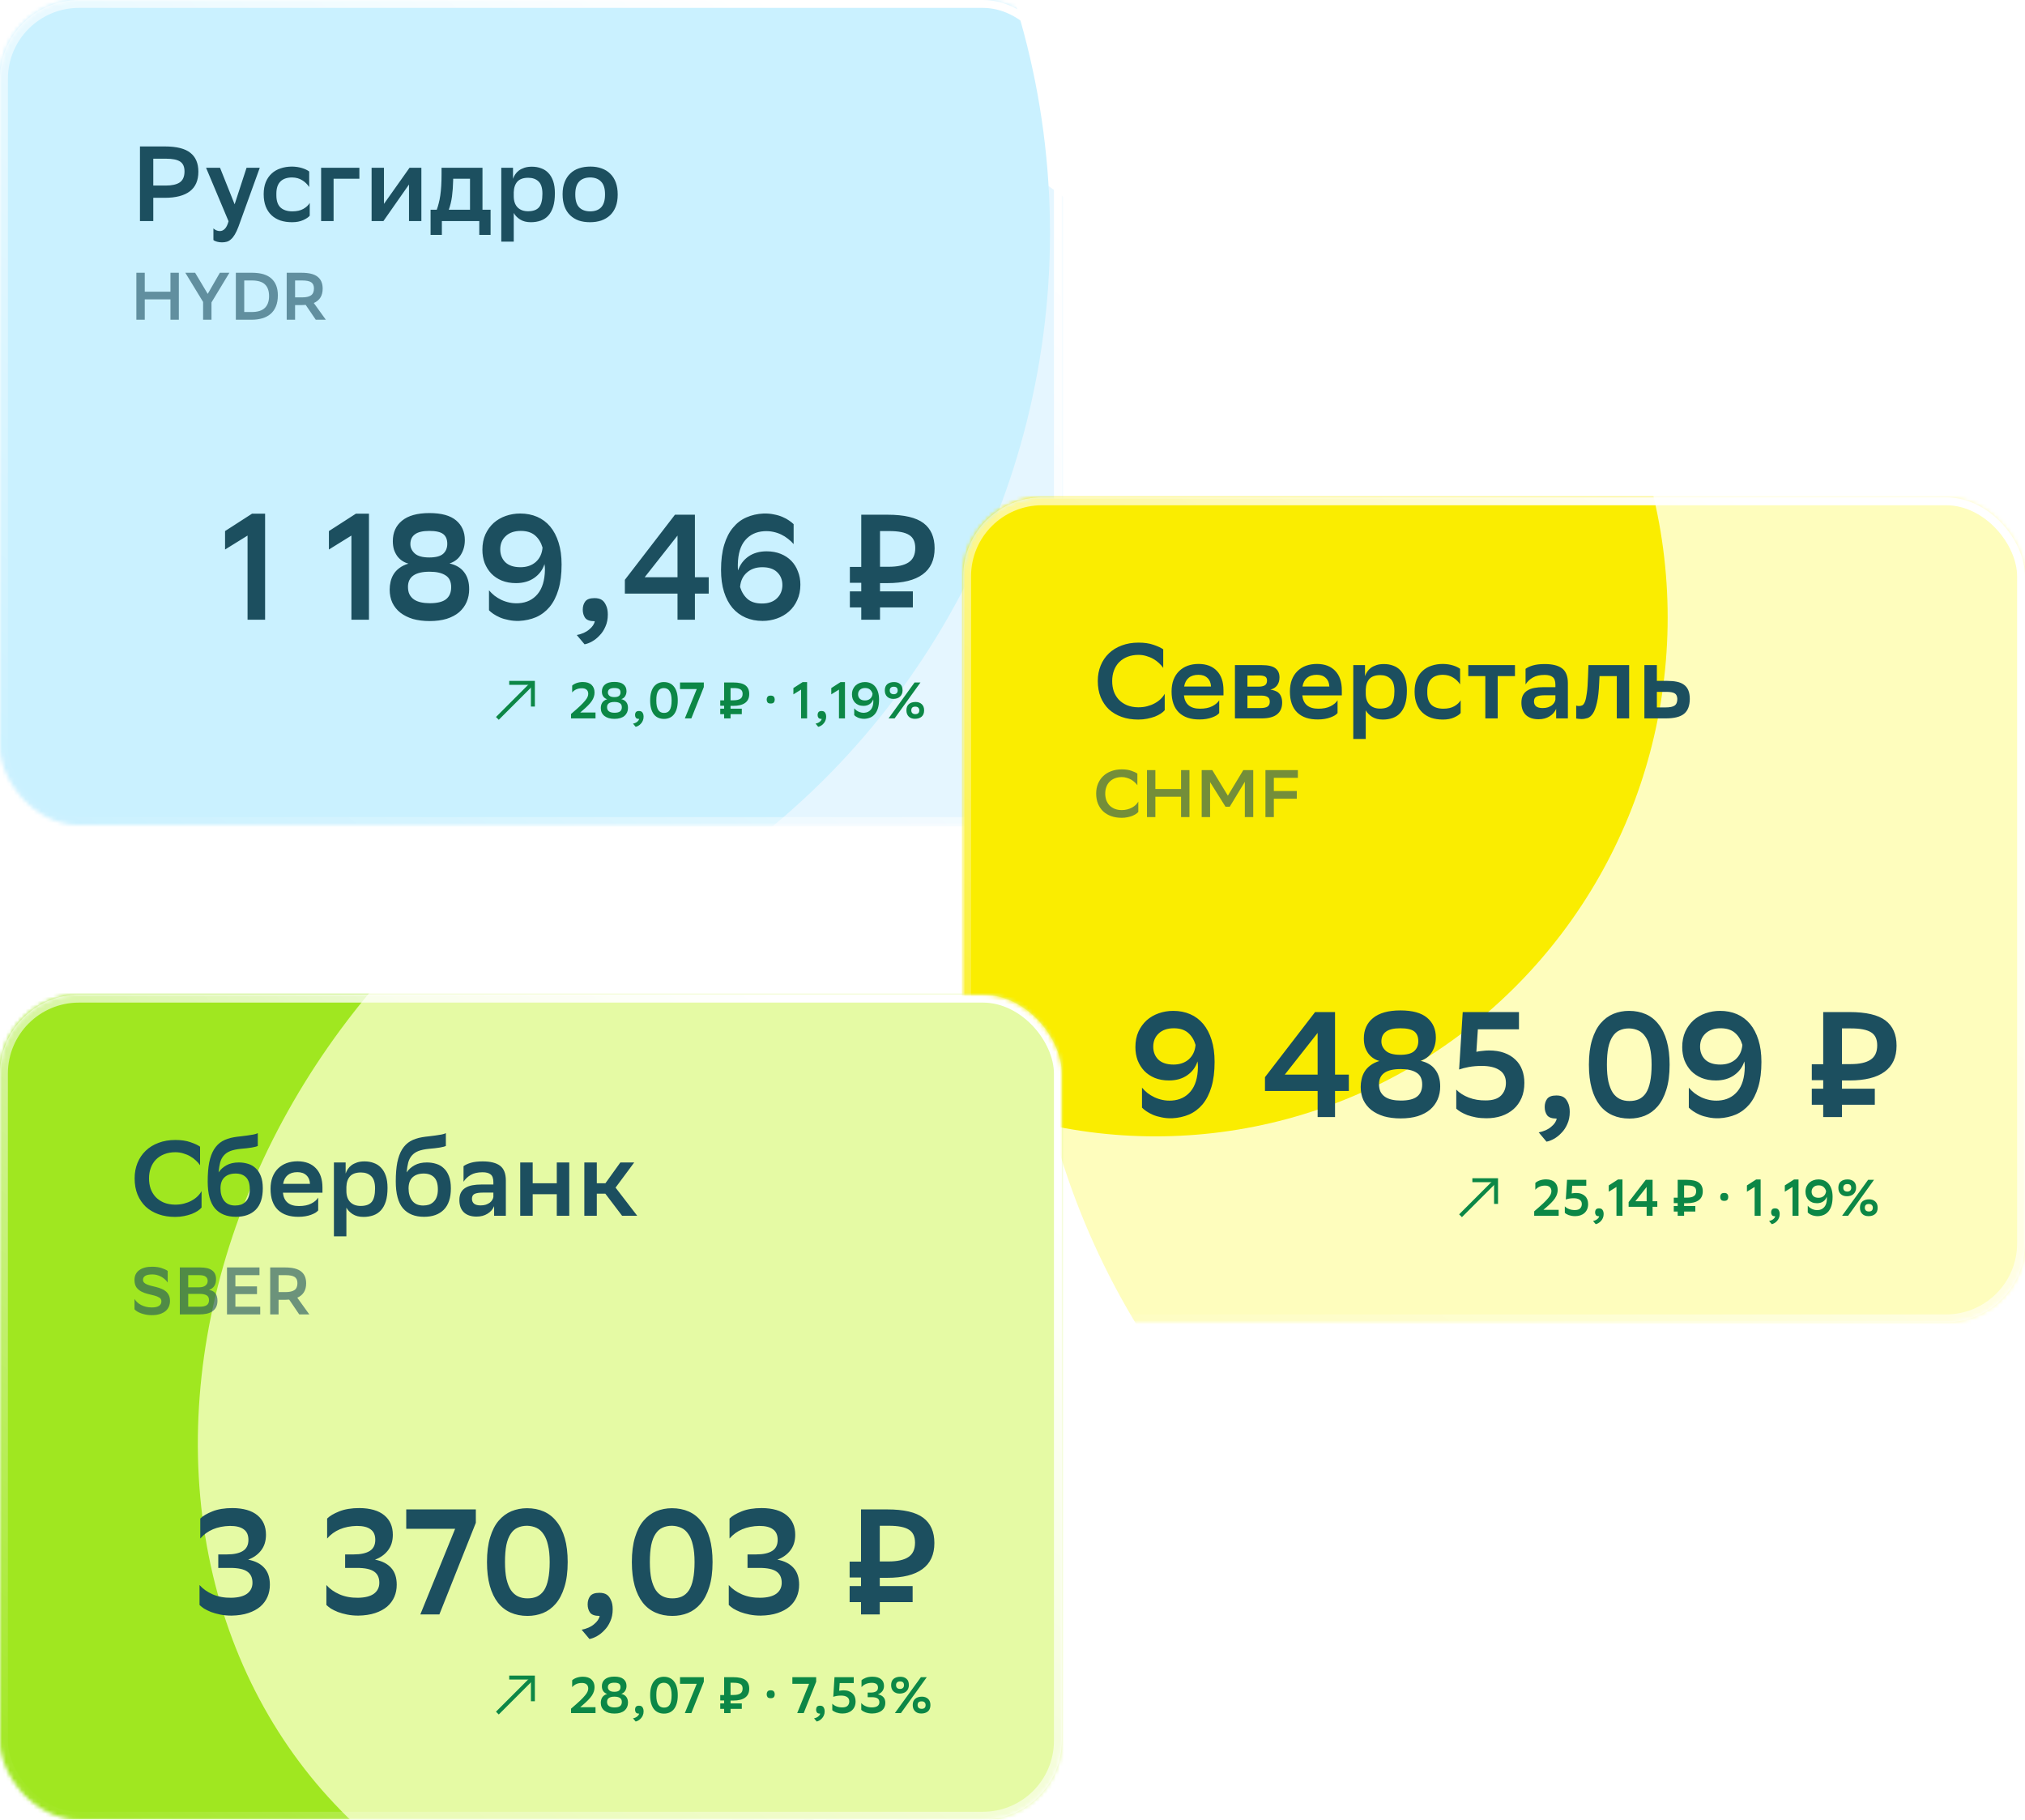
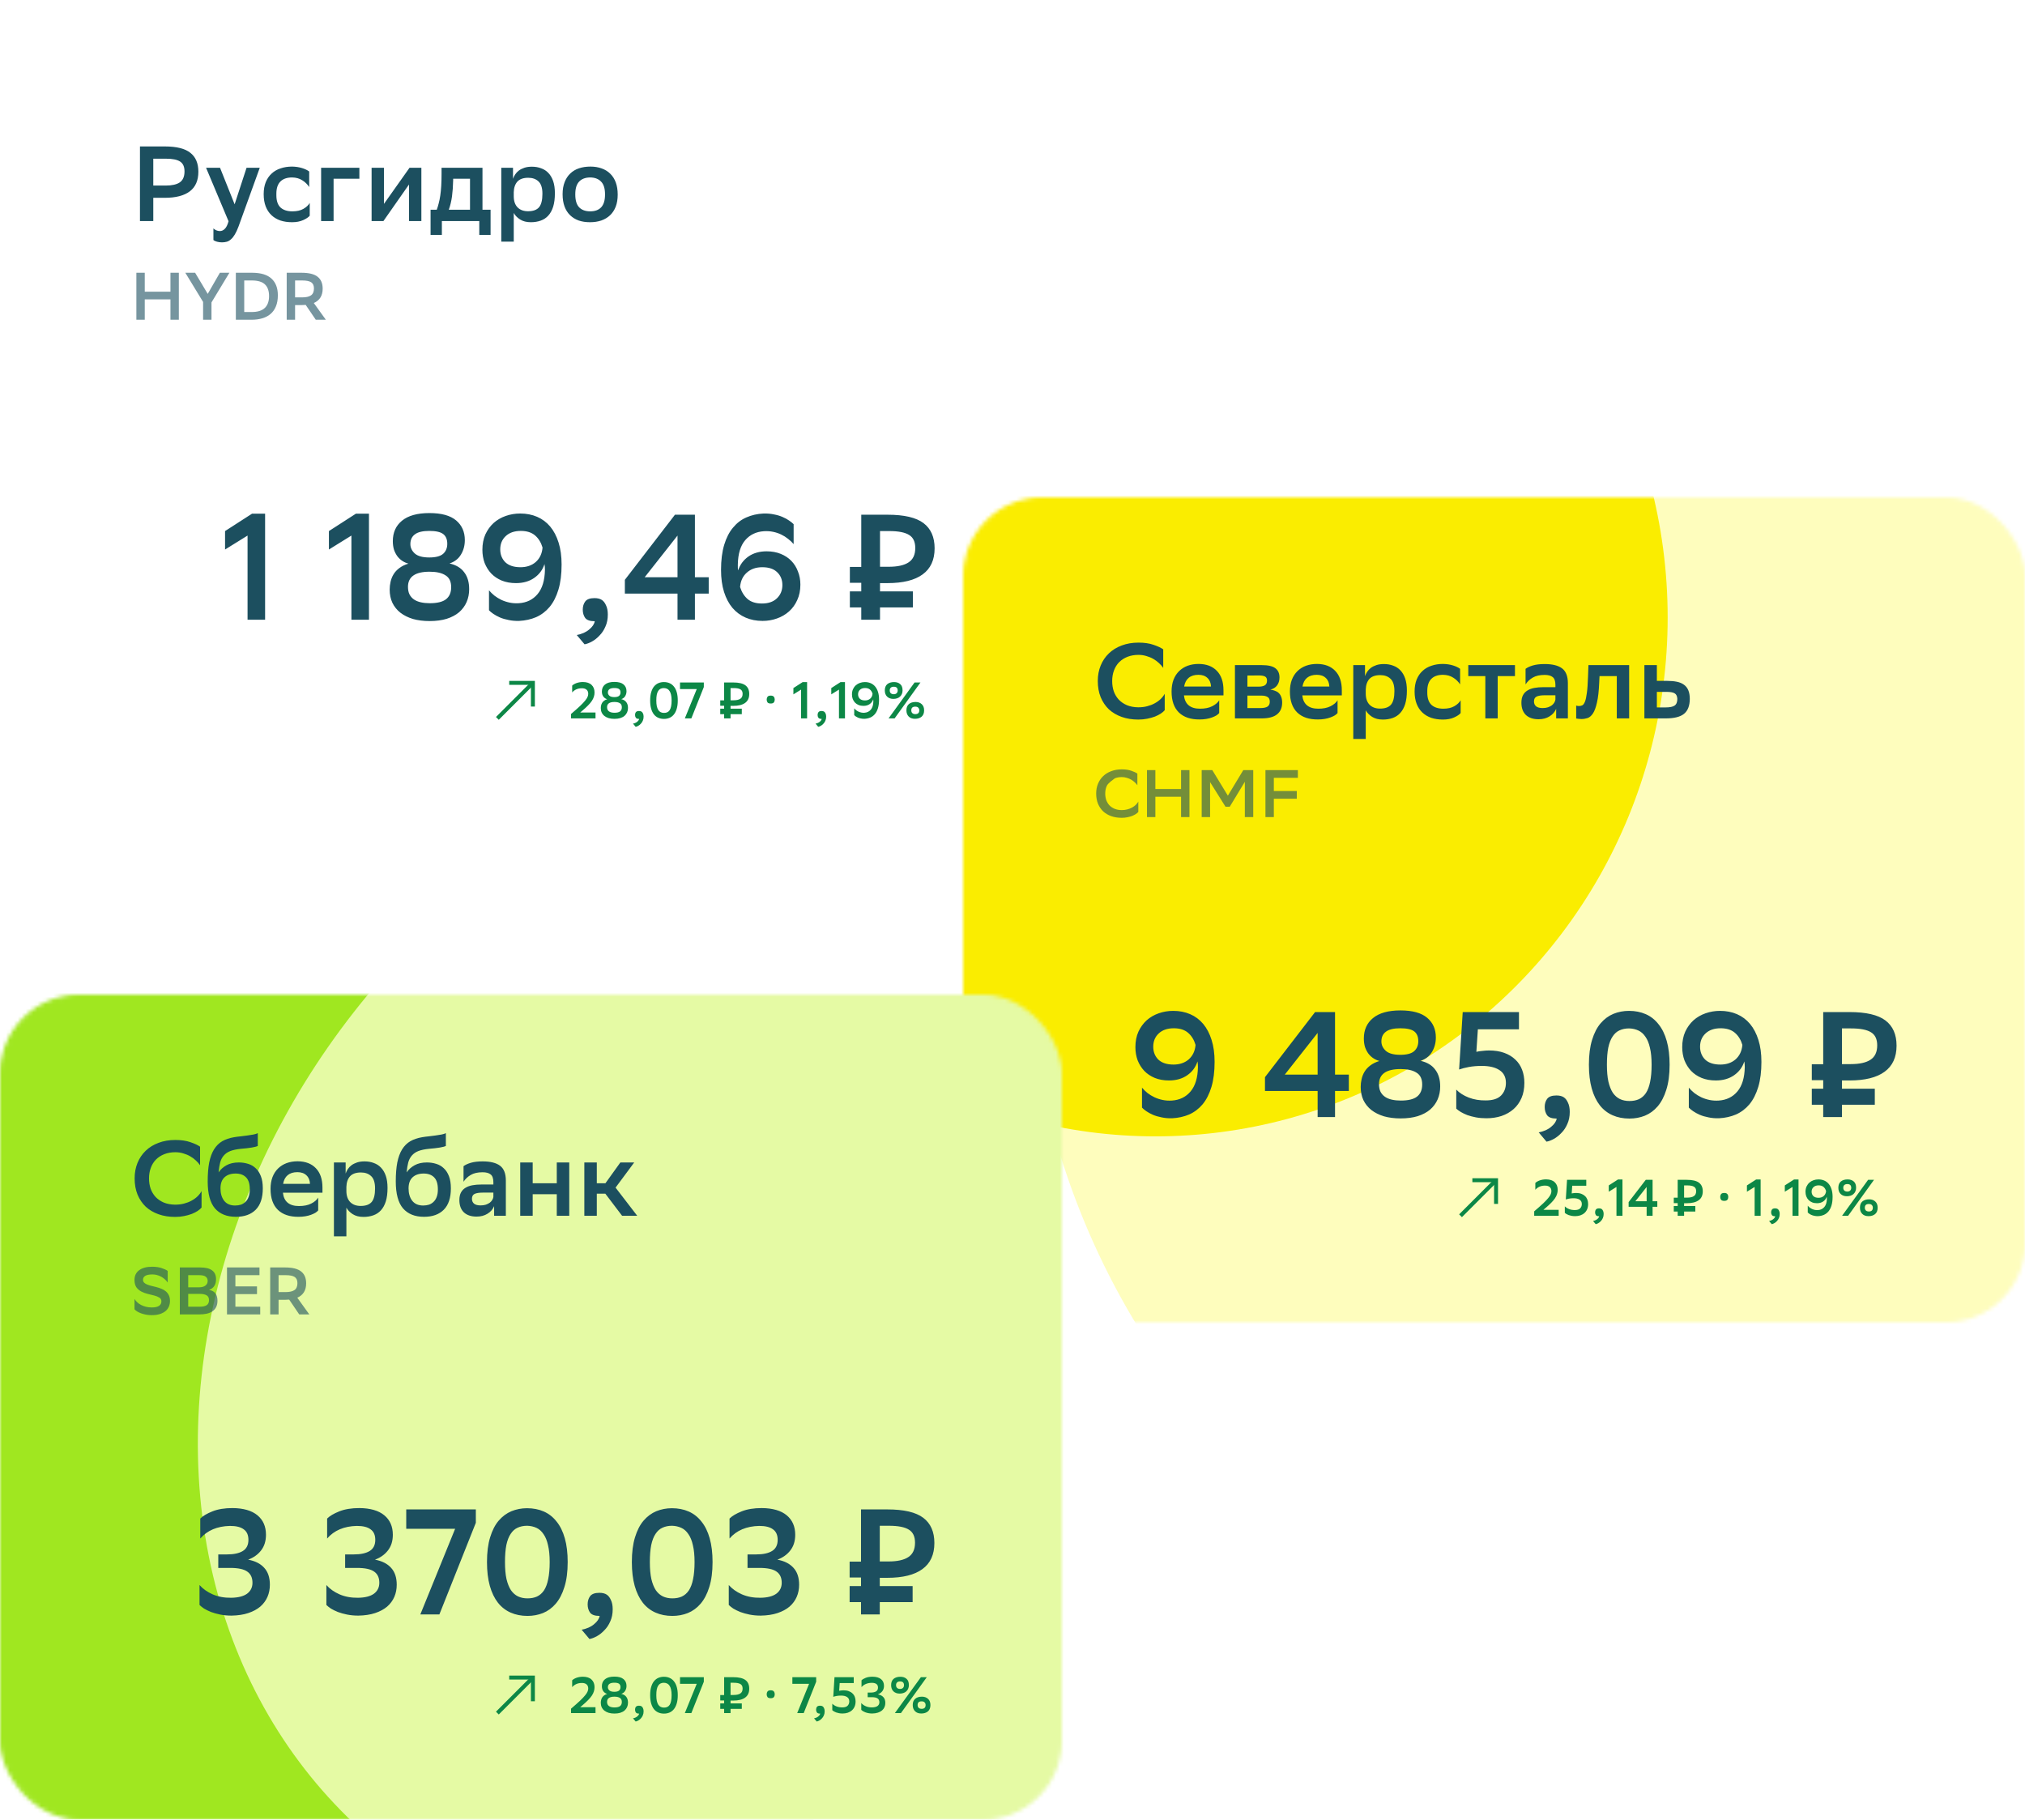
<svg xmlns="http://www.w3.org/2000/svg" width="513" height="461" viewBox="0 0 513 461" fill="none">
  <mask id="mask0_2033_1665" style="mask-type:alpha" maskUnits="userSpaceOnUse" x="0" y="0" width="269" height="209">
-     <rect x="0.613" y="0.613" width="267.774" height="207.774" rx="19.387" fill="#A0E720" stroke="#A0E720" stroke-width="1.226" />
-   </mask>
+     </mask>
  <g mask="url(#mask0_2033_1665)">
    <g filter="url(#filter0_f_2033_1665)">
      <ellipse cx="184" cy="162.5" rx="141" ry="141.5" fill="#E5F6FF" />
      <ellipse cx="75" cy="59" rx="191" ry="194" fill="#CAF1FF" />
    </g>
    <rect x="1" y="1" width="267" height="207" rx="19" stroke="url(#paint0_linear_2033_1665)" stroke-width="2" />
  </g>
  <path d="M38.832 50.114V56H35.457V37.1H41.748C44.736 37.1 46.896 37.64 48.228 38.72C49.578 39.782 50.253 41.375 50.253 43.499C50.253 45.713 49.533 47.369 48.093 48.467C46.653 49.565 44.538 50.114 41.748 50.114H38.832ZM38.832 40.205V47.009H41.991C43.575 47.009 44.763 46.739 45.555 46.199C46.347 45.641 46.743 44.714 46.743 43.418C46.743 42.248 46.374 41.42 45.636 40.934C44.898 40.448 43.701 40.205 42.045 40.205H38.832ZM52.202 42.5H55.739L59.438 51.761L62.462 42.5H65.81L60.41 57.431C60.104 58.241 59.798 58.898 59.492 59.402C59.186 59.924 58.862 60.329 58.52 60.617C58.196 60.923 57.845 61.13 57.467 61.238C57.089 61.346 56.675 61.4 56.225 61.4C55.811 61.4 55.397 61.346 54.983 61.238C54.569 61.13 54.263 60.986 54.065 60.806V57.863C54.263 58.061 54.506 58.223 54.794 58.349C55.082 58.475 55.379 58.538 55.685 58.538C56.171 58.538 56.594 58.349 56.954 57.971C57.332 57.611 57.647 56.972 57.899 56.054L52.202 42.5ZM78.464 54.65C78.158 55.028 77.609 55.397 76.817 55.757C76.025 56.117 75.08 56.297 73.982 56.297C72.902 56.297 71.921 56.153 71.039 55.865C70.157 55.559 69.401 55.109 68.771 54.515C68.141 53.921 67.655 53.183 67.313 52.301C66.971 51.419 66.8 50.384 66.8 49.196C66.8 48.044 66.971 47.036 67.313 46.172C67.673 45.29 68.168 44.561 68.798 43.985C69.428 43.391 70.184 42.95 71.066 42.662C71.948 42.356 72.929 42.203 74.009 42.203C74.927 42.221 75.764 42.347 76.52 42.581C77.276 42.815 77.879 43.103 78.329 43.445V47.387C77.861 46.667 77.267 46.091 76.547 45.659C75.845 45.209 74.999 44.975 74.009 44.957C72.713 44.957 71.723 45.299 71.039 45.983C70.355 46.667 70.013 47.693 70.013 49.061V49.466C70.013 50.87 70.364 51.905 71.066 52.571C71.786 53.219 72.785 53.543 74.063 53.543C75.197 53.543 76.124 53.336 76.844 52.922C77.582 52.508 78.122 52.004 78.464 51.41V54.65ZM81.35 42.5H91.043V45.281H84.509V56H81.35V42.5ZM94.138 42.5H97.27V51.653L103.75 42.5H106.747V56H103.615V46.739L97.135 56H94.138V42.5ZM110.645 53.138C110.825 52.652 110.987 52.121 111.131 51.545C111.293 50.951 111.428 50.285 111.536 49.547C111.644 48.809 111.725 47.99 111.779 47.09C111.833 46.172 111.86 45.155 111.86 44.039V42.5H122.228V53.138H124.28V59.51H121.418V56H111.941V59.51H109.079V53.138H110.645ZM114.803 45.605C114.767 47.171 114.668 48.557 114.506 49.763C114.344 50.951 114.074 52.076 113.696 53.138H119.069V45.281H114.803V45.605ZM126.991 42.5H129.961V45.308C130.087 44.93 130.267 44.561 130.501 44.201C130.753 43.823 131.068 43.49 131.446 43.202C131.842 42.914 132.31 42.68 132.85 42.5C133.39 42.32 134.02 42.23 134.74 42.23C135.604 42.23 136.387 42.365 137.089 42.635C137.809 42.887 138.421 43.283 138.925 43.823C139.447 44.363 139.852 45.056 140.14 45.902C140.428 46.748 140.572 47.765 140.572 48.953C140.572 50.285 140.428 51.419 140.14 52.355C139.852 53.273 139.438 54.029 138.898 54.623C138.376 55.199 137.737 55.622 136.981 55.892C136.225 56.162 135.388 56.297 134.47 56.297C133.39 56.297 132.481 56.063 131.743 55.595C131.023 55.127 130.492 54.578 130.15 53.948V61.211H126.991V42.5ZM130.15 49.709C130.15 50.933 130.474 51.878 131.122 52.544C131.77 53.192 132.652 53.516 133.768 53.516C135.046 53.516 135.973 53.183 136.549 52.517C137.125 51.833 137.413 50.69 137.413 49.088C137.413 47.612 137.08 46.568 136.414 45.956C135.766 45.344 134.902 45.038 133.822 45.038C132.58 45.038 131.662 45.362 131.068 46.01C130.492 46.658 130.186 47.549 130.15 48.683V49.709ZM149.465 56.297C148.403 56.297 147.449 56.153 146.603 55.865C145.757 55.559 145.028 55.109 144.416 54.515C143.804 53.921 143.336 53.183 143.012 52.301C142.688 51.419 142.526 50.384 142.526 49.196C142.526 48.026 142.697 47.009 143.039 46.145C143.381 45.263 143.858 44.534 144.47 43.958C145.082 43.364 145.82 42.923 146.684 42.635C147.548 42.347 148.511 42.203 149.573 42.203C150.617 42.203 151.562 42.356 152.408 42.662C153.272 42.968 154.001 43.418 154.595 44.012C155.207 44.606 155.675 45.344 155.999 46.226C156.323 47.108 156.485 48.134 156.485 49.304C156.485 50.474 156.314 51.5 155.972 52.382C155.63 53.246 155.153 53.966 154.541 54.542C153.929 55.118 153.191 55.559 152.327 55.865C151.463 56.153 150.509 56.297 149.465 56.297ZM145.739 49.277C145.739 50.771 146.072 51.86 146.738 52.544C147.404 53.21 148.331 53.543 149.519 53.543C150.725 53.543 151.652 53.201 152.3 52.517C152.948 51.815 153.272 50.744 153.272 49.304V49.223C153.272 47.729 152.93 46.649 152.246 45.983C151.58 45.299 150.653 44.957 149.465 44.957C148.259 44.975 147.332 45.335 146.684 46.037C146.054 46.721 145.739 47.774 145.739 49.196V49.277Z" fill="#1C4F5F" />
  <path d="M62.714 135.682L57.014 139.216V134.542L63.854 130.134H67.16V157H62.714V135.682ZM89.025 135.682L83.325 139.216V134.542L90.165 130.134H93.471V157H89.025V135.682ZM108.826 157.342C107.28 157.342 105.874 157.165 104.608 156.81C103.366 156.43 102.302 155.898 101.416 155.214C100.554 154.53 99.883 153.694 99.402 152.706C98.946 151.718 98.718 150.603 98.718 149.362C98.718 148.703 98.794 148.045 98.946 147.386C99.098 146.702 99.351 146.069 99.706 145.486C100.06 144.903 100.542 144.384 101.15 143.928C101.783 143.447 102.556 143.067 103.468 142.788C102.961 142.661 102.467 142.446 101.986 142.142C101.504 141.838 101.074 141.445 100.694 140.964C100.339 140.483 100.048 139.925 99.82 139.292C99.617 138.633 99.516 137.899 99.516 137.088C99.516 134.909 100.288 133.187 101.834 131.92C103.404 130.628 105.722 129.982 108.788 129.982C111.828 129.982 114.082 130.603 115.552 131.844C117.021 133.085 117.756 134.745 117.756 136.822C117.756 138.215 117.426 139.444 116.768 140.508C116.134 141.572 115.172 142.319 113.88 142.75C115.552 143.13 116.793 143.877 117.604 144.992C118.44 146.081 118.858 147.5 118.858 149.248C118.858 150.439 118.642 151.528 118.212 152.516C117.781 153.504 117.148 154.365 116.312 155.1C115.476 155.809 114.424 156.367 113.158 156.772C111.916 157.152 110.472 157.342 108.826 157.342ZM108.864 152.82C110.738 152.82 112.106 152.491 112.968 151.832C113.854 151.148 114.298 150.122 114.298 148.754C114.298 147.335 113.816 146.335 112.854 145.752C111.916 145.144 110.574 144.84 108.826 144.84C105.178 144.84 103.354 146.119 103.354 148.678C103.354 149.413 103.48 150.046 103.734 150.578C104.012 151.11 104.392 151.541 104.874 151.87C105.355 152.199 105.938 152.44 106.622 152.592C107.306 152.744 108.053 152.82 108.864 152.82ZM108.75 141.23C110.371 141.23 111.536 140.926 112.246 140.318C112.955 139.685 113.31 138.836 113.31 137.772C113.31 136.657 112.968 135.834 112.284 135.302C111.6 134.77 110.422 134.504 108.75 134.504C107.078 134.504 105.862 134.795 105.102 135.378C104.342 135.935 103.962 136.759 103.962 137.848C103.962 138.76 104.342 139.558 105.102 140.242C105.862 140.901 107.078 141.23 108.75 141.23ZM123.878 149.552C124.284 150.033 124.752 150.489 125.284 150.92C125.816 151.325 126.399 151.68 127.032 151.984C127.691 152.288 128.388 152.516 129.122 152.668C129.857 152.82 130.63 152.871 131.44 152.82C133.416 152.693 135 151.921 136.19 150.502C137.381 149.083 138.002 147.031 138.052 144.346C138.052 143.839 138.014 143.358 137.938 142.902C137.482 144.346 136.621 145.511 135.354 146.398C134.088 147.285 132.542 147.728 130.718 147.728C129.376 147.728 128.172 147.513 127.108 147.082C126.07 146.651 125.183 146.056 124.448 145.296C123.739 144.536 123.182 143.649 122.776 142.636C122.396 141.597 122.206 140.483 122.206 139.292C122.206 137.823 122.46 136.518 122.966 135.378C123.498 134.238 124.195 133.275 125.056 132.49C125.943 131.705 126.969 131.109 128.134 130.704C129.3 130.299 130.516 130.096 131.782 130.096C133.353 130.096 134.784 130.375 136.076 130.932C137.368 131.489 138.47 132.313 139.382 133.402C140.294 134.491 141.004 135.847 141.51 137.468C142.017 139.064 142.27 140.913 142.27 143.016C142.27 145.473 142.004 147.589 141.472 149.362C140.94 151.135 140.193 152.605 139.23 153.77C138.268 154.91 137.128 155.771 135.81 156.354C134.493 156.911 133.062 157.228 131.516 157.304C130.554 157.329 129.667 157.253 128.856 157.076C128.046 156.924 127.311 156.709 126.652 156.43C126.019 156.151 125.462 155.847 124.98 155.518C124.499 155.189 124.132 154.885 123.878 154.606V149.552ZM131.858 143.7C133.429 143.7 134.721 143.257 135.734 142.37C136.748 141.458 137.318 140.242 137.444 138.722C137.064 137.43 136.431 136.404 135.544 135.644C134.658 134.884 133.454 134.504 131.934 134.504C130.313 134.504 129.034 134.947 128.096 135.834C127.184 136.695 126.728 137.81 126.728 139.178C126.728 140.495 127.159 141.585 128.02 142.446C128.907 143.282 130.186 143.7 131.858 143.7ZM146.113 160.876C147.43 160.623 148.481 160.154 149.267 159.47C150.077 158.811 150.546 158.115 150.673 157.38H150.597C149.457 157.38 148.671 157.101 148.241 156.544C147.835 155.961 147.633 155.265 147.633 154.454C147.633 153.643 147.835 152.959 148.241 152.402C148.671 151.819 149.457 151.528 150.597 151.528C151.382 151.528 152.003 151.68 152.459 151.984C152.889 152.263 153.244 152.719 153.523 153.352C153.827 153.96 153.979 154.745 153.979 155.708C153.979 156.848 153.776 157.861 153.371 158.748C152.991 159.635 152.497 160.382 151.889 160.99C151.306 161.623 150.673 162.13 149.989 162.51C149.305 162.89 148.671 163.131 148.089 163.232L146.113 160.876ZM170.991 130.4H176.045V146.246H179.541V150.388H176.045V157H171.637V150.388H158.299V146.892L170.991 130.4ZM171.637 146.246V135.682L163.315 146.246H171.637ZM201.054 137.848C200.649 137.367 200.18 136.923 199.648 136.518C199.116 136.087 198.533 135.72 197.9 135.416C197.267 135.112 196.583 134.884 195.848 134.732C195.113 134.58 194.341 134.529 193.53 134.58C191.554 134.707 189.971 135.467 188.78 136.86C187.589 138.253 186.969 140.293 186.918 142.978C186.918 143.257 186.918 143.523 186.918 143.776C186.918 144.029 186.943 144.27 186.994 144.498C187.475 143.054 188.337 141.889 189.578 141.002C190.845 140.115 192.39 139.672 194.214 139.672C195.531 139.672 196.722 139.887 197.786 140.318C198.85 140.749 199.749 141.344 200.484 142.104C201.219 142.864 201.776 143.763 202.156 144.802C202.561 145.815 202.764 146.917 202.764 148.108C202.764 149.577 202.498 150.882 201.966 152.022C201.459 153.162 200.763 154.125 199.876 154.91C198.989 155.695 197.963 156.291 196.798 156.696C195.658 157.101 194.455 157.304 193.188 157.304C191.617 157.304 190.186 157.025 188.894 156.468C187.602 155.911 186.487 155.087 185.55 153.998C184.638 152.909 183.929 151.566 183.422 149.97C182.915 148.349 182.662 146.487 182.662 144.384C182.662 141.927 182.928 139.811 183.46 138.038C183.992 136.265 184.739 134.808 185.702 133.668C186.665 132.503 187.792 131.641 189.084 131.084C190.401 130.501 191.845 130.172 193.416 130.096C194.379 130.071 195.265 130.147 196.076 130.324C196.887 130.476 197.609 130.691 198.242 130.97C198.901 131.249 199.458 131.553 199.914 131.882C200.395 132.211 200.775 132.515 201.054 132.794V137.848ZM193.112 143.7C191.516 143.7 190.211 144.156 189.198 145.068C188.185 145.955 187.615 147.171 187.488 148.716C187.893 150.008 188.539 151.034 189.426 151.794C190.313 152.529 191.516 152.896 193.036 152.896C194.657 152.896 195.924 152.453 196.836 151.566C197.748 150.679 198.204 149.565 198.204 148.222C198.204 146.905 197.773 145.828 196.912 144.992C196.051 144.131 194.784 143.7 193.112 143.7ZM218.187 143.624V130.4H224.837C229.043 130.4 232.083 131.109 233.957 132.528C235.832 133.947 236.769 136.075 236.769 138.912C236.769 141.851 235.756 144.055 233.729 145.524C231.728 146.993 228.764 147.728 224.837 147.728H222.937V149.818H231.259V153.884H222.937V157H218.187V153.884H215.299V149.818H218.187V147.652H215.299V143.624H218.187ZM222.937 134.542V143.586H225.141C227.371 143.586 229.043 143.219 230.157 142.484C231.297 141.749 231.867 140.533 231.867 138.836C231.867 137.265 231.348 136.163 230.309 135.53C229.271 134.871 227.586 134.542 225.255 134.542H222.937Z" fill="#1C4F5F" />
  <path d="M144.663 182V180.882C145.608 180.076 146.366 179.404 146.938 178.867C147.51 178.321 147.948 177.857 148.251 177.476C148.563 177.095 148.767 176.774 148.862 176.514C148.966 176.254 149.018 176.007 149.018 175.773C149.018 175.322 148.879 174.976 148.602 174.733C148.325 174.49 147.939 174.369 147.445 174.369C146.925 174.36 146.453 174.447 146.028 174.629C145.612 174.811 145.252 175.075 144.949 175.422V173.693C145.062 173.58 145.205 173.472 145.378 173.368C145.56 173.255 145.768 173.156 146.002 173.069C146.236 172.982 146.492 172.913 146.769 172.861C147.055 172.809 147.358 172.783 147.679 172.783C148.641 172.792 149.369 173.034 149.863 173.511C150.366 173.988 150.617 174.629 150.617 175.435C150.617 175.808 150.561 176.167 150.448 176.514C150.344 176.861 150.171 177.216 149.928 177.58C149.685 177.944 149.365 178.325 148.966 178.724C148.576 179.123 148.095 179.565 147.523 180.05L146.99 180.505H150.864V182H144.663ZM155.66 182.117C155.132 182.117 154.651 182.056 154.217 181.935C153.793 181.805 153.429 181.623 153.125 181.389C152.831 181.155 152.601 180.869 152.436 180.531C152.28 180.193 152.202 179.812 152.202 179.387C152.202 179.162 152.228 178.936 152.28 178.711C152.332 178.477 152.419 178.26 152.54 178.061C152.662 177.862 152.826 177.684 153.034 177.528C153.251 177.363 153.515 177.233 153.827 177.138C153.654 177.095 153.485 177.021 153.32 176.917C153.156 176.813 153.008 176.679 152.878 176.514C152.757 176.349 152.657 176.159 152.579 175.942C152.51 175.717 152.475 175.465 152.475 175.188C152.475 174.443 152.74 173.853 153.268 173.42C153.806 172.978 154.599 172.757 155.647 172.757C156.687 172.757 157.459 172.969 157.961 173.394C158.464 173.819 158.715 174.386 158.715 175.097C158.715 175.574 158.603 175.994 158.377 176.358C158.161 176.722 157.831 176.978 157.389 177.125C157.961 177.255 158.386 177.511 158.663 177.892C158.949 178.265 159.092 178.75 159.092 179.348C159.092 179.755 159.019 180.128 158.871 180.466C158.724 180.804 158.507 181.099 158.221 181.35C157.935 181.593 157.576 181.783 157.142 181.922C156.718 182.052 156.224 182.117 155.66 182.117ZM155.673 180.57C156.315 180.57 156.783 180.457 157.077 180.232C157.381 179.998 157.532 179.647 157.532 179.179C157.532 178.694 157.368 178.351 157.038 178.152C156.718 177.944 156.258 177.84 155.66 177.84C154.412 177.84 153.788 178.278 153.788 179.153C153.788 179.404 153.832 179.621 153.918 179.803C154.014 179.985 154.144 180.132 154.308 180.245C154.473 180.358 154.672 180.44 154.906 180.492C155.14 180.544 155.396 180.57 155.673 180.57ZM155.634 176.605C156.189 176.605 156.588 176.501 156.83 176.293C157.073 176.076 157.194 175.786 157.194 175.422C157.194 175.041 157.077 174.759 156.843 174.577C156.609 174.395 156.206 174.304 155.634 174.304C155.062 174.304 154.646 174.404 154.386 174.603C154.126 174.794 153.996 175.075 153.996 175.448C153.996 175.76 154.126 176.033 154.386 176.267C154.646 176.492 155.062 176.605 155.634 176.605ZM160.355 183.326C160.805 183.239 161.165 183.079 161.434 182.845C161.711 182.62 161.871 182.381 161.915 182.13H161.889C161.499 182.13 161.23 182.035 161.083 181.844C160.944 181.645 160.875 181.406 160.875 181.129C160.875 180.852 160.944 180.618 161.083 180.427C161.23 180.228 161.499 180.128 161.889 180.128C162.157 180.128 162.37 180.18 162.526 180.284C162.673 180.379 162.794 180.535 162.89 180.752C162.994 180.96 163.046 181.229 163.046 181.558C163.046 181.948 162.976 182.295 162.838 182.598C162.708 182.901 162.539 183.157 162.331 183.365C162.131 183.582 161.915 183.755 161.681 183.885C161.447 184.015 161.23 184.097 161.031 184.132L160.355 183.326ZM164.706 177.463C164.706 176.622 164.797 175.907 164.979 175.318C165.161 174.72 165.408 174.239 165.72 173.875C166.041 173.502 166.409 173.229 166.825 173.056C167.25 172.883 167.7 172.796 168.177 172.796C168.714 172.796 169.2 172.891 169.633 173.082C170.066 173.273 170.435 173.563 170.738 173.953C171.05 174.334 171.288 174.82 171.453 175.409C171.618 175.99 171.7 176.674 171.7 177.463C171.7 178.312 171.605 179.036 171.414 179.634C171.232 180.223 170.981 180.704 170.66 181.077C170.348 181.441 169.98 181.71 169.555 181.883C169.139 182.048 168.693 182.13 168.216 182.13C167.679 182.13 167.193 182.035 166.76 181.844C166.327 181.653 165.958 181.367 165.655 180.986C165.352 180.596 165.118 180.111 164.953 179.53C164.788 178.941 164.706 178.252 164.706 177.463ZM166.266 177.463C166.266 178.044 166.309 178.533 166.396 178.932C166.491 179.331 166.621 179.656 166.786 179.907C166.959 180.15 167.163 180.327 167.397 180.44C167.64 180.553 167.913 180.609 168.216 180.609C168.528 180.609 168.801 180.557 169.035 180.453C169.278 180.34 169.481 180.163 169.646 179.92C169.811 179.669 169.932 179.344 170.01 178.945C170.097 178.538 170.14 178.044 170.14 177.463C170.14 176.882 170.092 176.397 169.997 176.007C169.91 175.608 169.78 175.288 169.607 175.045C169.442 174.794 169.239 174.612 168.996 174.499C168.753 174.386 168.485 174.326 168.19 174.317C167.878 174.317 167.601 174.373 167.358 174.486C167.124 174.59 166.925 174.768 166.76 175.019C166.595 175.262 166.47 175.587 166.383 175.994C166.305 176.393 166.266 176.882 166.266 177.463ZM172.27 172.9H178.302V174.057L175.143 182H173.492L176.508 174.577H172.27V172.9ZM183.45 177.424V172.9H185.725C187.164 172.9 188.204 173.143 188.845 173.628C189.487 174.113 189.807 174.841 189.807 175.812C189.807 176.817 189.461 177.571 188.767 178.074C188.083 178.577 187.069 178.828 185.725 178.828H185.075V179.543H187.922V180.934H185.075V182H183.45V180.934H182.462V179.543H183.45V178.802H182.462V177.424H183.45ZM185.075 174.317V177.411H185.829C186.592 177.411 187.164 177.285 187.545 177.034C187.935 176.783 188.13 176.367 188.13 175.786C188.13 175.249 187.953 174.872 187.597 174.655C187.242 174.43 186.666 174.317 185.868 174.317H185.075ZM194.226 177.229C194.226 176.952 194.295 176.718 194.434 176.527C194.581 176.328 194.85 176.228 195.24 176.228C195.638 176.228 195.907 176.328 196.046 176.527C196.193 176.718 196.267 176.952 196.267 177.229C196.267 177.506 196.193 177.745 196.046 177.944C195.907 178.135 195.638 178.23 195.24 178.23C194.85 178.23 194.581 178.135 194.434 177.944C194.295 177.745 194.226 177.506 194.226 177.229ZM202.943 174.707L200.993 175.916V174.317L203.333 172.809H204.464V182H202.943V174.707ZM206.604 183.326C207.054 183.239 207.414 183.079 207.683 182.845C207.96 182.62 208.12 182.381 208.164 182.13H208.138C207.748 182.13 207.479 182.035 207.332 181.844C207.193 181.645 207.124 181.406 207.124 181.129C207.124 180.852 207.193 180.618 207.332 180.427C207.479 180.228 207.748 180.128 208.138 180.128C208.406 180.128 208.619 180.18 208.775 180.284C208.922 180.379 209.043 180.535 209.139 180.752C209.243 180.96 209.295 181.229 209.295 181.558C209.295 181.948 209.225 182.295 209.087 182.598C208.957 182.901 208.788 183.157 208.58 183.365C208.38 183.582 208.164 183.755 207.93 183.885C207.696 184.015 207.479 184.097 207.28 184.132L206.604 183.326ZM212.54 174.707L210.59 175.916V174.317L212.93 172.809H214.061V182H212.54V174.707ZM216.402 179.452C216.541 179.617 216.701 179.773 216.883 179.92C217.065 180.059 217.265 180.18 217.481 180.284C217.707 180.388 217.945 180.466 218.196 180.518C218.448 180.57 218.712 180.587 218.989 180.57C219.665 180.527 220.207 180.262 220.614 179.777C221.022 179.292 221.234 178.59 221.251 177.671C221.251 177.498 221.238 177.333 221.212 177.177C221.056 177.671 220.762 178.07 220.328 178.373C219.895 178.676 219.366 178.828 218.742 178.828C218.283 178.828 217.871 178.754 217.507 178.607C217.152 178.46 216.849 178.256 216.597 177.996C216.355 177.736 216.164 177.433 216.025 177.086C215.895 176.731 215.83 176.349 215.83 175.942C215.83 175.439 215.917 174.993 216.09 174.603C216.272 174.213 216.511 173.884 216.805 173.615C217.109 173.346 217.46 173.143 217.858 173.004C218.257 172.865 218.673 172.796 219.106 172.796C219.644 172.796 220.133 172.891 220.575 173.082C221.017 173.273 221.394 173.554 221.706 173.927C222.018 174.3 222.261 174.763 222.434 175.318C222.608 175.864 222.694 176.497 222.694 177.216C222.694 178.057 222.603 178.78 222.421 179.387C222.239 179.994 221.984 180.496 221.654 180.895C221.325 181.285 220.935 181.58 220.484 181.779C220.034 181.97 219.544 182.078 219.015 182.104C218.686 182.113 218.383 182.087 218.105 182.026C217.828 181.974 217.577 181.9 217.351 181.805C217.135 181.71 216.944 181.606 216.779 181.493C216.615 181.38 216.489 181.276 216.402 181.181V179.452ZM219.132 177.45C219.67 177.45 220.112 177.298 220.458 176.995C220.805 176.683 221 176.267 221.043 175.747C220.913 175.305 220.697 174.954 220.393 174.694C220.09 174.434 219.678 174.304 219.158 174.304C218.604 174.304 218.166 174.456 217.845 174.759C217.533 175.054 217.377 175.435 217.377 175.903C217.377 176.354 217.525 176.726 217.819 177.021C218.123 177.307 218.56 177.45 219.132 177.45ZM224.152 174.915C224.152 174.213 224.36 173.684 224.776 173.329C225.201 172.974 225.777 172.796 226.505 172.796C227.138 172.796 227.653 172.969 228.052 173.316C228.451 173.654 228.65 174.187 228.65 174.915C228.65 175.253 228.589 175.556 228.468 175.825C228.355 176.094 228.195 176.319 227.987 176.501C227.788 176.683 227.545 176.822 227.259 176.917C226.973 177.012 226.661 177.06 226.323 177.06C225.673 177.06 225.149 176.874 224.75 176.501C224.351 176.12 224.152 175.591 224.152 174.915ZM225.4 174.915C225.4 175.218 225.491 175.457 225.673 175.63C225.855 175.795 226.111 175.877 226.44 175.877C226.726 175.877 226.96 175.795 227.142 175.63C227.324 175.457 227.415 175.218 227.415 174.915C227.415 174.62 227.337 174.391 227.181 174.226C227.025 174.061 226.769 173.979 226.414 173.979C226.085 173.979 225.833 174.061 225.66 174.226C225.487 174.391 225.4 174.62 225.4 174.915ZM229.625 179.959C229.625 179.257 229.833 178.728 230.249 178.373C230.665 178.018 231.237 177.84 231.965 177.84C232.598 177.84 233.113 178.026 233.512 178.399C233.911 178.763 234.11 179.283 234.11 179.959C234.11 180.67 233.898 181.207 233.473 181.571C233.048 181.926 232.485 182.104 231.783 182.104C231.107 182.104 230.578 181.909 230.197 181.519C229.816 181.129 229.625 180.609 229.625 179.959ZM230.86 179.959C230.86 180.262 230.951 180.501 231.133 180.674C231.315 180.839 231.571 180.921 231.9 180.921C232.212 180.921 232.455 180.843 232.628 180.687C232.801 180.522 232.888 180.28 232.888 179.959C232.888 179.69 232.806 179.469 232.641 179.296C232.485 179.114 232.229 179.023 231.874 179.023C231.519 179.023 231.259 179.105 231.094 179.27C230.938 179.435 230.86 179.664 230.86 179.959ZM226.635 182H225.101L231.692 172.9H233.187L226.635 182Z" fill="#0C8746" />
  <path opacity="0.6" d="M43.183 75.849H36.672V81H34.547V69.1H36.672V73.894H43.183V69.1H45.308V81H43.183V75.849ZM53.577 76.614V81H51.452V76.495L46.947 69.1H49.429L52.625 74.455L55.702 69.1H58.116L53.577 76.614ZM63.845 69.1C66.055 69.1 67.698 69.593 68.775 70.579C69.852 71.565 70.39 72.976 70.39 74.812C70.39 75.9 70.226 76.835 69.897 77.617C69.58 78.399 69.126 79.039 68.537 79.538C67.959 80.037 67.262 80.405 66.446 80.643C65.641 80.881 64.757 81 63.794 81H59.748V69.1H63.845ZM63.794 79.045C65.279 79.045 66.378 78.699 67.092 78.008C67.806 77.317 68.163 76.319 68.163 75.016C68.163 73.69 67.812 72.698 67.109 72.041C66.418 71.384 65.319 71.055 63.811 71.055H61.873V79.045H63.794ZM77.442 77.243C77.102 77.277 76.751 77.294 76.388 77.294H74.756V81H72.631V69.1H76.388C78.269 69.1 79.629 69.44 80.468 70.12C81.318 70.789 81.743 71.792 81.743 73.129C81.743 74.897 80.995 76.11 79.499 76.767L82.542 81H79.992L77.442 77.243ZM74.756 71.055V75.339H76.541C77.538 75.339 78.286 75.169 78.785 74.829C79.284 74.478 79.533 73.894 79.533 73.078C79.533 72.341 79.301 71.82 78.836 71.514C78.371 71.208 77.618 71.055 76.575 71.055H74.756Z" fill="#1C4F5F" />
  <path d="M126 182L135 173" stroke="#0C8746" />
  <path d="M129 173H135V179" stroke="#0C8746" />
  <mask id="mask1_2033_1665" style="mask-type:alpha" maskUnits="userSpaceOnUse" x="244" y="126" width="269" height="209">
    <rect x="244.613" y="126.613" width="267.774" height="207.774" rx="19.387" fill="#A0E720" stroke="#A0E720" stroke-width="1.226" />
  </mask>
  <g mask="url(#mask1_2033_1665)">
    <g filter="url(#filter1_f_2033_1665)">
      <ellipse cx="450.03" cy="235.884" rx="189.97" ry="191.236" fill="#FEFDBD" />
      <ellipse cx="292.737" cy="156.445" rx="129.737" ry="131.444" fill="#FAED00" />
    </g>
-     <rect x="245" y="127" width="267" height="207" rx="19" stroke="url(#paint1_linear_2033_1665)" stroke-width="2" />
  </g>
  <path d="M295.063 179.921C294.829 180.209 294.496 180.497 294.064 180.785C293.65 181.055 293.155 181.307 292.579 181.541C292.003 181.757 291.355 181.937 290.635 182.081C289.933 182.225 289.177 182.297 288.367 182.297C286.819 182.297 285.415 182.072 284.155 181.622C282.895 181.172 281.815 180.533 280.915 179.705C280.033 178.859 279.34 177.833 278.836 176.627C278.35 175.421 278.107 174.053 278.107 172.523C278.107 171.101 278.35 169.796 278.836 168.608C279.322 167.42 280.015 166.394 280.915 165.53C281.815 164.666 282.895 164 284.155 163.532C285.433 163.046 286.855 162.803 288.421 162.803C289.915 162.803 291.193 162.992 292.255 163.37C293.317 163.73 294.127 164.108 294.685 164.504V169.202C294.397 168.788 294.037 168.383 293.605 167.987C293.191 167.591 292.714 167.24 292.174 166.934C291.652 166.628 291.067 166.385 290.419 166.205C289.789 166.007 289.123 165.908 288.421 165.908C287.395 165.908 286.468 166.07 285.64 166.394C284.812 166.718 284.11 167.168 283.534 167.744C282.958 168.32 282.517 169.022 282.211 169.85C281.905 170.66 281.752 171.56 281.752 172.55C281.752 173.468 281.887 174.332 282.157 175.142C282.445 175.934 282.859 176.627 283.399 177.221C283.957 177.815 284.65 178.292 285.478 178.652C286.306 178.994 287.26 179.174 288.34 179.192C289.168 179.192 289.924 179.102 290.608 178.922C291.31 178.742 291.94 178.499 292.498 178.193C293.074 177.887 293.578 177.527 294.01 177.113C294.442 176.699 294.793 176.249 295.063 175.763V179.921ZM308.868 180.65C308.706 180.848 308.472 181.046 308.166 181.244C307.86 181.424 307.491 181.595 307.059 181.757C306.627 181.919 306.141 182.045 305.601 182.135C305.079 182.225 304.512 182.27 303.9 182.27C301.65 182.288 299.904 181.703 298.662 180.515C297.42 179.309 296.799 177.536 296.799 175.196C296.799 174.08 296.961 173.09 297.285 172.226C297.627 171.344 298.104 170.606 298.716 170.012C299.328 169.418 300.048 168.968 300.876 168.662C301.722 168.356 302.658 168.203 303.684 168.203C305.646 168.221 307.176 168.806 308.274 169.958C309.39 171.11 309.948 172.748 309.948 174.872V176.168H299.931C300.183 178.418 301.542 179.543 304.008 179.543C305.25 179.543 306.276 179.336 307.086 178.922C307.914 178.508 308.508 178.004 308.868 177.41V180.65ZM303.603 170.957C302.577 170.957 301.758 171.209 301.146 171.713C300.534 172.217 300.147 172.955 299.985 173.927H306.789C306.753 173.009 306.456 172.289 305.898 171.767C305.34 171.227 304.575 170.957 303.603 170.957ZM312.852 168.5H319.656C321.276 168.5 322.428 168.77 323.112 169.31C323.796 169.832 324.138 170.606 324.138 171.632C324.138 172.442 323.931 173.117 323.517 173.657C323.121 174.179 322.554 174.53 321.816 174.71C322.248 174.764 322.644 174.863 323.004 175.007C323.382 175.133 323.697 175.322 323.949 175.574C324.219 175.826 324.426 176.15 324.57 176.546C324.732 176.942 324.813 177.428 324.813 178.004C324.813 179.3 324.381 180.29 323.517 180.974C322.671 181.658 321.357 182 319.575 182H312.852V168.5ZM319.278 179.381C320.124 179.381 320.736 179.255 321.114 179.003C321.492 178.733 321.681 178.328 321.681 177.788C321.681 177.194 321.492 176.789 321.114 176.573C320.754 176.339 320.205 176.222 319.467 176.222H316.011V179.381H319.278ZM318.9 173.954C319.53 173.954 320.034 173.846 320.412 173.63C320.79 173.396 320.979 172.991 320.979 172.415C320.979 171.911 320.808 171.569 320.466 171.389C320.124 171.209 319.611 171.119 318.927 171.119L316.011 171.146V173.954H318.9ZM338.847 180.65C338.685 180.848 338.451 181.046 338.145 181.244C337.839 181.424 337.47 181.595 337.038 181.757C336.606 181.919 336.12 182.045 335.58 182.135C335.058 182.225 334.491 182.27 333.879 182.27C331.629 182.288 329.883 181.703 328.641 180.515C327.399 179.309 326.778 177.536 326.778 175.196C326.778 174.08 326.94 173.09 327.264 172.226C327.606 171.344 328.083 170.606 328.695 170.012C329.307 169.418 330.027 168.968 330.855 168.662C331.701 168.356 332.637 168.203 333.663 168.203C335.625 168.221 337.155 168.806 338.253 169.958C339.369 171.11 339.927 172.748 339.927 174.872V176.168H329.91C330.162 178.418 331.521 179.543 333.987 179.543C335.229 179.543 336.255 179.336 337.065 178.922C337.893 178.508 338.487 178.004 338.847 177.41V180.65ZM333.582 170.957C332.556 170.957 331.737 171.209 331.125 171.713C330.513 172.217 330.126 172.955 329.964 173.927H336.768C336.732 173.009 336.435 172.289 335.877 171.767C335.319 171.227 334.554 170.957 333.582 170.957ZM342.831 168.5H345.801V171.308C345.927 170.93 346.107 170.561 346.341 170.201C346.593 169.823 346.908 169.49 347.286 169.202C347.682 168.914 348.15 168.68 348.69 168.5C349.23 168.32 349.86 168.23 350.58 168.23C351.444 168.23 352.227 168.365 352.929 168.635C353.649 168.887 354.261 169.283 354.765 169.823C355.287 170.363 355.692 171.056 355.98 171.902C356.268 172.748 356.412 173.765 356.412 174.953C356.412 176.285 356.268 177.419 355.98 178.355C355.692 179.273 355.278 180.029 354.738 180.623C354.216 181.199 353.577 181.622 352.821 181.892C352.065 182.162 351.228 182.297 350.31 182.297C349.23 182.297 348.321 182.063 347.583 181.595C346.863 181.127 346.332 180.578 345.99 179.948V187.211H342.831V168.5ZM345.99 175.709C345.99 176.933 346.314 177.878 346.962 178.544C347.61 179.192 348.492 179.516 349.608 179.516C350.886 179.516 351.813 179.183 352.389 178.517C352.965 177.833 353.253 176.69 353.253 175.088C353.253 173.612 352.92 172.568 352.254 171.956C351.606 171.344 350.742 171.038 349.662 171.038C348.42 171.038 347.502 171.362 346.908 172.01C346.332 172.658 346.026 173.549 345.99 174.683V175.709ZM370.03 180.65C369.724 181.028 369.175 181.397 368.383 181.757C367.591 182.117 366.646 182.297 365.548 182.297C364.468 182.297 363.487 182.153 362.605 181.865C361.723 181.559 360.967 181.109 360.337 180.515C359.707 179.921 359.221 179.183 358.879 178.301C358.537 177.419 358.366 176.384 358.366 175.196C358.366 174.044 358.537 173.036 358.879 172.172C359.239 171.29 359.734 170.561 360.364 169.985C360.994 169.391 361.75 168.95 362.632 168.662C363.514 168.356 364.495 168.203 365.575 168.203C366.493 168.221 367.33 168.347 368.086 168.581C368.842 168.815 369.445 169.103 369.895 169.445V173.387C369.427 172.667 368.833 172.091 368.113 171.659C367.411 171.209 366.565 170.975 365.575 170.957C364.279 170.957 363.289 171.299 362.605 171.983C361.921 172.667 361.579 173.693 361.579 175.061V175.466C361.579 176.87 361.93 177.905 362.632 178.571C363.352 179.219 364.351 179.543 365.629 179.543C366.763 179.543 367.69 179.336 368.41 178.922C369.148 178.508 369.688 178.004 370.03 177.41V180.65ZM376.284 171.281H371.964V168.5H383.79V171.281H379.416V182H376.284V171.281ZM386.476 169.445C386.926 169.103 387.547 168.815 388.339 168.581C389.149 168.347 390.139 168.23 391.309 168.23C393.289 168.23 394.765 168.599 395.737 169.337C396.709 170.075 397.195 171.326 397.195 173.09V182H394.225V179.57C393.901 180.362 393.343 181.001 392.551 181.487C391.777 181.973 390.85 182.216 389.77 182.216C388.402 182.216 387.331 181.856 386.557 181.136C385.801 180.398 385.423 179.363 385.423 178.031C385.423 177.257 385.558 176.618 385.828 176.114C386.098 175.61 386.476 175.214 386.962 174.926C387.448 174.62 388.033 174.404 388.717 174.278C389.401 174.152 390.157 174.089 390.985 174.089H394.036V173.495C394.036 172.541 393.802 171.884 393.334 171.524C392.884 171.164 392.209 170.984 391.309 170.984C390.067 170.984 389.068 171.209 388.312 171.659C387.556 172.091 386.944 172.667 386.476 173.387V169.445ZM390.769 179.381C391.309 179.381 391.768 179.318 392.146 179.192C392.542 179.048 392.875 178.877 393.145 178.679C393.415 178.463 393.622 178.229 393.766 177.977C393.91 177.725 394 177.482 394.036 177.248V176.141H391.363C390.427 176.141 389.734 176.249 389.284 176.465C388.834 176.681 388.609 177.095 388.609 177.707C388.609 178.229 388.789 178.643 389.149 178.949C389.527 179.237 390.067 179.381 390.769 179.381ZM409.587 171.281H405.213L405.132 172.982C405.042 175.088 404.853 176.753 404.565 177.977C404.295 179.201 403.953 180.128 403.539 180.758C403.125 181.37 402.666 181.757 402.162 181.919C401.658 182.081 401.145 182.162 400.623 182.162C400.371 182.162 400.119 182.144 399.867 182.108C399.633 182.09 399.444 182.063 399.3 182.027V178.76C399.516 178.832 399.75 178.868 400.002 178.868C400.29 178.868 400.56 178.814 400.812 178.706C401.082 178.58 401.316 178.274 401.514 177.788C401.712 177.302 401.874 176.564 402 175.574C402.144 174.584 402.243 173.207 402.297 171.443L402.405 168.5H412.719V182H409.587V171.281ZM428.082 177.086C428.064 178.814 427.578 180.065 426.624 180.839C425.67 181.613 424.131 182 422.007 182H416.58V168.5H419.739V172.496H422.358C423.276 172.496 424.086 172.568 424.788 172.712C425.508 172.856 426.111 173.108 426.597 173.468C427.083 173.81 427.452 174.278 427.704 174.872C427.956 175.466 428.082 176.204 428.082 177.086ZM424.923 177.059C424.887 176.357 424.662 175.889 424.248 175.655C423.852 175.403 423.141 175.277 422.115 175.277H419.739V179.219H421.926C423.006 179.219 423.771 179.066 424.221 178.76C424.689 178.436 424.923 177.869 424.923 177.059Z" fill="#1C4F5F" />
  <path d="M289.306 275.552C289.711 276.033 290.18 276.489 290.712 276.92C291.244 277.325 291.827 277.68 292.46 277.984C293.119 278.288 293.815 278.516 294.55 278.668C295.285 278.82 296.057 278.871 296.868 278.82C298.844 278.693 300.427 277.921 301.618 276.502C302.809 275.083 303.429 273.031 303.48 270.346C303.48 269.839 303.442 269.358 303.366 268.902C302.91 270.346 302.049 271.511 300.782 272.398C299.515 273.285 297.97 273.728 296.146 273.728C294.803 273.728 293.6 273.513 292.536 273.082C291.497 272.651 290.611 272.056 289.876 271.296C289.167 270.536 288.609 269.649 288.204 268.636C287.824 267.597 287.634 266.483 287.634 265.292C287.634 263.823 287.887 262.518 288.394 261.378C288.926 260.238 289.623 259.275 290.484 258.49C291.371 257.705 292.397 257.109 293.562 256.704C294.727 256.299 295.943 256.096 297.21 256.096C298.781 256.096 300.212 256.375 301.504 256.932C302.796 257.489 303.898 258.313 304.81 259.402C305.722 260.491 306.431 261.847 306.938 263.468C307.445 265.064 307.698 266.913 307.698 269.016C307.698 271.473 307.432 273.589 306.9 275.362C306.368 277.135 305.621 278.605 304.658 279.77C303.695 280.91 302.555 281.771 301.238 282.354C299.921 282.911 298.489 283.228 296.944 283.304C295.981 283.329 295.095 283.253 294.284 283.076C293.473 282.924 292.739 282.709 292.08 282.43C291.447 282.151 290.889 281.847 290.408 281.518C289.927 281.189 289.559 280.885 289.306 280.606V275.552ZM297.286 269.7C298.857 269.7 300.149 269.257 301.162 268.37C302.175 267.458 302.745 266.242 302.872 264.722C302.492 263.43 301.859 262.404 300.972 261.644C300.085 260.884 298.882 260.504 297.362 260.504C295.741 260.504 294.461 260.947 293.524 261.834C292.612 262.695 292.156 263.81 292.156 265.178C292.156 266.495 292.587 267.585 293.448 268.446C294.335 269.282 295.614 269.7 297.286 269.7ZM333.154 256.4H338.208V272.246H341.704V276.388H338.208V283H333.8V276.388H320.462V272.892L333.154 256.4ZM333.8 272.246V261.682L325.478 272.246H333.8ZM354.818 283.342C353.273 283.342 351.867 283.165 350.6 282.81C349.359 282.43 348.295 281.898 347.408 281.214C346.547 280.53 345.875 279.694 345.394 278.706C344.938 277.718 344.71 276.603 344.71 275.362C344.71 274.703 344.786 274.045 344.938 273.386C345.09 272.702 345.343 272.069 345.698 271.486C346.053 270.903 346.534 270.384 347.142 269.928C347.775 269.447 348.548 269.067 349.46 268.788C348.953 268.661 348.459 268.446 347.978 268.142C347.497 267.838 347.066 267.445 346.686 266.964C346.331 266.483 346.04 265.925 345.812 265.292C345.609 264.633 345.508 263.899 345.508 263.088C345.508 260.909 346.281 259.187 347.826 257.92C349.397 256.628 351.715 255.982 354.78 255.982C357.82 255.982 360.075 256.603 361.544 257.844C363.013 259.085 363.748 260.745 363.748 262.822C363.748 264.215 363.419 265.444 362.76 266.508C362.127 267.572 361.164 268.319 359.872 268.75C361.544 269.13 362.785 269.877 363.596 270.992C364.432 272.081 364.85 273.5 364.85 275.248C364.85 276.439 364.635 277.528 364.204 278.516C363.773 279.504 363.14 280.365 362.304 281.1C361.468 281.809 360.417 282.367 359.15 282.772C357.909 283.152 356.465 283.342 354.818 283.342ZM354.856 278.82C356.731 278.82 358.099 278.491 358.96 277.832C359.847 277.148 360.29 276.122 360.29 274.754C360.29 273.335 359.809 272.335 358.846 271.752C357.909 271.144 356.566 270.84 354.818 270.84C351.17 270.84 349.346 272.119 349.346 274.678C349.346 275.413 349.473 276.046 349.726 276.578C350.005 277.11 350.385 277.541 350.866 277.87C351.347 278.199 351.93 278.44 352.614 278.592C353.298 278.744 354.045 278.82 354.856 278.82ZM354.742 267.23C356.363 267.23 357.529 266.926 358.238 266.318C358.947 265.685 359.302 264.836 359.302 263.772C359.302 262.657 358.96 261.834 358.276 261.302C357.592 260.77 356.414 260.504 354.742 260.504C353.07 260.504 351.854 260.795 351.094 261.378C350.334 261.935 349.954 262.759 349.954 263.848C349.954 264.76 350.334 265.558 351.094 266.242C351.854 266.901 353.07 267.23 354.742 267.23ZM368.92 276.046C369.731 276.882 370.782 277.553 372.074 278.06C373.392 278.567 374.836 278.807 376.406 278.782C378.18 278.782 379.472 278.364 380.282 277.528C381.093 276.692 381.498 275.628 381.498 274.336C381.498 272.892 380.954 271.815 379.864 271.106C378.8 270.397 377.306 270.042 375.38 270.042C374.215 270.042 373.138 270.131 372.15 270.308C371.188 270.485 370.352 270.701 369.642 270.954L370.554 256.4H384.804V260.77H374.392L374.012 266.47C374.418 266.369 374.924 266.293 375.532 266.242C376.14 266.166 376.698 266.128 377.204 266.128C378.674 266.128 379.966 266.331 381.08 266.736C382.195 267.141 383.132 267.711 383.892 268.446C384.652 269.155 385.222 270.017 385.602 271.03C385.982 272.018 386.172 273.12 386.172 274.336C386.172 275.78 385.932 277.059 385.45 278.174C384.969 279.289 384.298 280.226 383.436 280.986C382.575 281.746 381.549 282.329 380.358 282.734C379.193 283.114 377.926 283.304 376.558 283.304C375.596 283.304 374.709 283.228 373.898 283.076C373.113 282.924 372.391 282.734 371.732 282.506C371.099 282.253 370.542 281.987 370.06 281.708C369.579 281.404 369.199 281.125 368.92 280.872V276.046ZM389.804 286.876C391.121 286.623 392.173 286.154 392.958 285.47C393.769 284.811 394.237 284.115 394.364 283.38H394.288C393.148 283.38 392.363 283.101 391.932 282.544C391.527 281.961 391.324 281.265 391.324 280.454C391.324 279.643 391.527 278.959 391.932 278.402C392.363 277.819 393.148 277.528 394.288 277.528C395.073 277.528 395.694 277.68 396.15 277.984C396.581 278.263 396.935 278.719 397.214 279.352C397.518 279.96 397.67 280.745 397.67 281.708C397.67 282.848 397.467 283.861 397.062 284.748C396.682 285.635 396.188 286.382 395.58 286.99C394.997 287.623 394.364 288.13 393.68 288.51C392.996 288.89 392.363 289.131 391.78 289.232L389.804 286.876ZM402.523 269.738C402.523 267.281 402.789 265.191 403.321 263.468C403.853 261.72 404.575 260.314 405.487 259.25C406.424 258.161 407.501 257.363 408.717 256.856C409.958 256.349 411.276 256.096 412.669 256.096C414.24 256.096 415.658 256.375 416.925 256.932C418.192 257.489 419.268 258.338 420.155 259.478C421.067 260.593 421.764 262.011 422.245 263.734C422.726 265.431 422.967 267.433 422.967 269.738C422.967 272.221 422.688 274.336 422.131 276.084C421.599 277.807 420.864 279.213 419.927 280.302C419.015 281.366 417.938 282.151 416.697 282.658C415.481 283.139 414.176 283.38 412.783 283.38C411.212 283.38 409.794 283.101 408.527 282.544C407.26 281.987 406.184 281.151 405.297 280.036C404.41 278.896 403.726 277.477 403.245 275.78C402.764 274.057 402.523 272.043 402.523 269.738ZM407.083 269.738C407.083 271.435 407.21 272.867 407.463 274.032C407.742 275.197 408.122 276.147 408.603 276.882C409.11 277.591 409.705 278.111 410.389 278.44C411.098 278.769 411.896 278.934 412.783 278.934C413.695 278.934 414.493 278.782 415.177 278.478C415.886 278.149 416.482 277.629 416.963 276.92C417.444 276.185 417.799 275.235 418.027 274.07C418.28 272.879 418.407 271.435 418.407 269.738C418.407 268.041 418.268 266.622 417.989 265.482C417.736 264.317 417.356 263.379 416.849 262.67C416.368 261.935 415.772 261.403 415.063 261.074C414.354 260.745 413.568 260.567 412.707 260.542C411.795 260.542 410.984 260.707 410.275 261.036C409.591 261.34 409.008 261.859 408.527 262.594C408.046 263.303 407.678 264.253 407.425 265.444C407.197 266.609 407.083 268.041 407.083 269.738ZM427.835 275.552C428.241 276.033 428.709 276.489 429.241 276.92C429.773 277.325 430.356 277.68 430.989 277.984C431.648 278.288 432.345 278.516 433.079 278.668C433.814 278.82 434.587 278.871 435.397 278.82C437.373 278.693 438.957 277.921 440.147 276.502C441.338 275.083 441.959 273.031 442.009 270.346C442.009 269.839 441.971 269.358 441.895 268.902C441.439 270.346 440.578 271.511 439.311 272.398C438.045 273.285 436.499 273.728 434.675 273.728C433.333 273.728 432.129 273.513 431.065 273.082C430.027 272.651 429.14 272.056 428.405 271.296C427.696 270.536 427.139 269.649 426.733 268.636C426.353 267.597 426.163 266.483 426.163 265.292C426.163 263.823 426.417 262.518 426.923 261.378C427.455 260.238 428.152 259.275 429.013 258.49C429.9 257.705 430.926 257.109 432.091 256.704C433.257 256.299 434.473 256.096 435.739 256.096C437.31 256.096 438.741 256.375 440.033 256.932C441.325 257.489 442.427 258.313 443.339 259.402C444.251 260.491 444.961 261.847 445.467 263.468C445.974 265.064 446.227 266.913 446.227 269.016C446.227 271.473 445.961 273.589 445.429 275.362C444.897 277.135 444.15 278.605 443.187 279.77C442.225 280.91 441.085 281.771 439.767 282.354C438.45 282.911 437.019 283.228 435.473 283.304C434.511 283.329 433.624 283.253 432.813 283.076C432.003 282.924 431.268 282.709 430.609 282.43C429.976 282.151 429.419 281.847 428.937 281.518C428.456 281.189 428.089 280.885 427.835 280.606V275.552ZM435.815 269.7C437.386 269.7 438.678 269.257 439.691 268.37C440.705 267.458 441.275 266.242 441.401 264.722C441.021 263.43 440.388 262.404 439.501 261.644C438.615 260.884 437.411 260.504 435.891 260.504C434.27 260.504 432.991 260.947 432.053 261.834C431.141 262.695 430.685 263.81 430.685 265.178C430.685 266.495 431.116 267.585 431.977 268.446C432.864 269.282 434.143 269.7 435.815 269.7ZM461.879 269.624V256.4H468.529C472.734 256.4 475.774 257.109 477.649 258.528C479.524 259.947 480.461 262.075 480.461 264.912C480.461 267.851 479.448 270.055 477.421 271.524C475.42 272.993 472.456 273.728 468.529 273.728H466.629V275.818H474.951V279.884H466.629V283H461.879V279.884H458.991V275.818H461.879V273.652H458.991V269.624H461.879ZM466.629 260.542V269.586H468.833C471.062 269.586 472.734 269.219 473.849 268.484C474.989 267.749 475.559 266.533 475.559 264.836C475.559 263.265 475.04 262.163 474.001 261.53C472.962 260.871 471.278 260.542 468.947 260.542H466.629Z" fill="#1C4F5F" />
  <path d="M388.663 308V306.882C389.608 306.076 390.366 305.404 390.938 304.867C391.51 304.321 391.948 303.857 392.251 303.476C392.563 303.095 392.767 302.774 392.862 302.514C392.966 302.254 393.018 302.007 393.018 301.773C393.018 301.322 392.879 300.976 392.602 300.733C392.325 300.49 391.939 300.369 391.445 300.369C390.925 300.36 390.453 300.447 390.028 300.629C389.612 300.811 389.252 301.075 388.949 301.422V299.693C389.062 299.58 389.205 299.472 389.378 299.368C389.56 299.255 389.768 299.156 390.002 299.069C390.236 298.982 390.492 298.913 390.769 298.861C391.055 298.809 391.358 298.783 391.679 298.783C392.641 298.792 393.369 299.034 393.863 299.511C394.366 299.988 394.617 300.629 394.617 301.435C394.617 301.808 394.561 302.167 394.448 302.514C394.344 302.861 394.171 303.216 393.928 303.58C393.685 303.944 393.365 304.325 392.966 304.724C392.576 305.123 392.095 305.565 391.523 306.05L390.99 306.505H394.864V308H388.663ZM396.423 305.621C396.701 305.907 397.06 306.137 397.502 306.31C397.953 306.483 398.447 306.566 398.984 306.557C399.591 306.557 400.033 306.414 400.31 306.128C400.588 305.842 400.726 305.478 400.726 305.036C400.726 304.542 400.54 304.174 400.167 303.931C399.803 303.688 399.292 303.567 398.633 303.567C398.235 303.567 397.866 303.597 397.528 303.658C397.199 303.719 396.913 303.792 396.67 303.879L396.982 298.9H401.857V300.395H398.295L398.165 302.345C398.304 302.31 398.477 302.284 398.685 302.267C398.893 302.241 399.084 302.228 399.257 302.228C399.76 302.228 400.202 302.297 400.583 302.436C400.965 302.575 401.285 302.77 401.545 303.021C401.805 303.264 402 303.558 402.13 303.905C402.26 304.243 402.325 304.62 402.325 305.036C402.325 305.53 402.243 305.968 402.078 306.349C401.914 306.73 401.684 307.051 401.389 307.311C401.095 307.571 400.744 307.77 400.336 307.909C399.938 308.039 399.504 308.104 399.036 308.104C398.707 308.104 398.404 308.078 398.126 308.026C397.858 307.974 397.611 307.909 397.385 307.831C397.169 307.744 396.978 307.653 396.813 307.558C396.649 307.454 396.519 307.359 396.423 307.272V305.621ZM403.568 309.326C404.018 309.239 404.378 309.079 404.647 308.845C404.924 308.62 405.084 308.381 405.128 308.13H405.102C404.712 308.13 404.443 308.035 404.296 307.844C404.157 307.645 404.088 307.406 404.088 307.129C404.088 306.852 404.157 306.618 404.296 306.427C404.443 306.228 404.712 306.128 405.102 306.128C405.37 306.128 405.583 306.18 405.739 306.284C405.886 306.379 406.007 306.535 406.103 306.752C406.207 306.96 406.259 307.229 406.259 307.558C406.259 307.948 406.189 308.295 406.051 308.598C405.921 308.901 405.752 309.157 405.544 309.365C405.344 309.582 405.128 309.755 404.894 309.885C404.66 310.015 404.443 310.097 404.244 310.132L403.568 309.326ZM409.504 300.707L407.554 301.916V300.317L409.894 298.809H411.025V308H409.504V300.707ZM416.928 298.9H418.657V304.321H419.853V305.738H418.657V308H417.149V305.738H412.586V304.542L416.928 298.9ZM417.149 304.321V300.707L414.302 304.321H417.149ZM425.013 303.424V298.9H427.288C428.726 298.9 429.766 299.143 430.408 299.628C431.049 300.113 431.37 300.841 431.37 301.812C431.37 302.817 431.023 303.571 430.33 304.074C429.645 304.577 428.631 304.828 427.288 304.828H426.638V305.543H429.485V306.934H426.638V308H425.013V306.934H424.025V305.543H425.013V304.802H424.025V303.424H425.013ZM426.638 300.317V303.411H427.392C428.154 303.411 428.726 303.285 429.108 303.034C429.498 302.783 429.693 302.367 429.693 301.786C429.693 301.249 429.515 300.872 429.16 300.655C428.804 300.43 428.228 300.317 427.431 300.317H426.638ZM435.788 303.229C435.788 302.952 435.858 302.718 435.996 302.527C436.144 302.328 436.412 302.228 436.802 302.228C437.201 302.228 437.47 302.328 437.608 302.527C437.756 302.718 437.829 302.952 437.829 303.229C437.829 303.506 437.756 303.745 437.608 303.944C437.47 304.135 437.201 304.23 436.802 304.23C436.412 304.23 436.144 304.135 435.996 303.944C435.858 303.745 435.788 303.506 435.788 303.229ZM444.505 300.707L442.555 301.916V300.317L444.895 298.809H446.026V308H444.505V300.707ZM448.166 309.326C448.617 309.239 448.977 309.079 449.245 308.845C449.523 308.62 449.683 308.381 449.726 308.13H449.7C449.31 308.13 449.042 308.035 448.894 307.844C448.756 307.645 448.686 307.406 448.686 307.129C448.686 306.852 448.756 306.618 448.894 306.427C449.042 306.228 449.31 306.128 449.7 306.128C449.969 306.128 450.181 306.18 450.337 306.284C450.485 306.379 450.606 306.535 450.701 306.752C450.805 306.96 450.857 307.229 450.857 307.558C450.857 307.948 450.788 308.295 450.649 308.598C450.519 308.901 450.35 309.157 450.142 309.365C449.943 309.582 449.726 309.755 449.492 309.885C449.258 310.015 449.042 310.097 448.842 310.132L448.166 309.326ZM454.103 300.707L452.153 301.916V300.317L454.493 298.809H455.624V308H454.103V300.707ZM457.965 305.452C458.104 305.617 458.264 305.773 458.446 305.92C458.628 306.059 458.827 306.18 459.044 306.284C459.269 306.388 459.508 306.466 459.759 306.518C460.01 306.57 460.275 306.587 460.552 306.57C461.228 306.527 461.77 306.262 462.177 305.777C462.584 305.292 462.797 304.59 462.814 303.671C462.814 303.498 462.801 303.333 462.775 303.177C462.619 303.671 462.324 304.07 461.891 304.373C461.458 304.676 460.929 304.828 460.305 304.828C459.846 304.828 459.434 304.754 459.07 304.607C458.715 304.46 458.411 304.256 458.16 303.996C457.917 303.736 457.727 303.433 457.588 303.086C457.458 302.731 457.393 302.349 457.393 301.942C457.393 301.439 457.48 300.993 457.653 300.603C457.835 300.213 458.073 299.884 458.368 299.615C458.671 299.346 459.022 299.143 459.421 299.004C459.82 298.865 460.236 298.796 460.669 298.796C461.206 298.796 461.696 298.891 462.138 299.082C462.58 299.273 462.957 299.554 463.269 299.927C463.581 300.3 463.824 300.763 463.997 301.318C464.17 301.864 464.257 302.497 464.257 303.216C464.257 304.057 464.166 304.78 463.984 305.387C463.802 305.994 463.546 306.496 463.217 306.895C462.888 307.285 462.498 307.58 462.047 307.779C461.596 307.97 461.107 308.078 460.578 308.104C460.249 308.113 459.945 308.087 459.668 308.026C459.391 307.974 459.139 307.9 458.914 307.805C458.697 307.71 458.507 307.606 458.342 307.493C458.177 307.38 458.052 307.276 457.965 307.181V305.452ZM460.695 303.45C461.232 303.45 461.674 303.298 462.021 302.995C462.368 302.683 462.563 302.267 462.606 301.747C462.476 301.305 462.259 300.954 461.956 300.694C461.653 300.434 461.241 300.304 460.721 300.304C460.166 300.304 459.729 300.456 459.408 300.759C459.096 301.054 458.94 301.435 458.94 301.903C458.94 302.354 459.087 302.726 459.382 303.021C459.685 303.307 460.123 303.45 460.695 303.45ZM465.715 300.915C465.715 300.213 465.923 299.684 466.339 299.329C466.763 298.974 467.34 298.796 468.068 298.796C468.7 298.796 469.216 298.969 469.615 299.316C470.013 299.654 470.213 300.187 470.213 300.915C470.213 301.253 470.152 301.556 470.031 301.825C469.918 302.094 469.758 302.319 469.55 302.501C469.35 302.683 469.108 302.822 468.822 302.917C468.536 303.012 468.224 303.06 467.886 303.06C467.236 303.06 466.711 302.874 466.313 302.501C465.914 302.12 465.715 301.591 465.715 300.915ZM466.963 300.915C466.963 301.218 467.054 301.457 467.236 301.63C467.418 301.795 467.673 301.877 468.003 301.877C468.289 301.877 468.523 301.795 468.705 301.63C468.887 301.457 468.978 301.218 468.978 300.915C468.978 300.62 468.9 300.391 468.744 300.226C468.588 300.061 468.332 299.979 467.977 299.979C467.647 299.979 467.396 300.061 467.223 300.226C467.049 300.391 466.963 300.62 466.963 300.915ZM471.188 305.959C471.188 305.257 471.396 304.728 471.812 304.373C472.228 304.018 472.8 303.84 473.528 303.84C474.16 303.84 474.676 304.026 475.075 304.399C475.473 304.763 475.673 305.283 475.673 305.959C475.673 306.67 475.46 307.207 475.036 307.571C474.611 307.926 474.048 308.104 473.346 308.104C472.67 308.104 472.141 307.909 471.76 307.519C471.378 307.129 471.188 306.609 471.188 305.959ZM472.423 305.959C472.423 306.262 472.514 306.501 472.696 306.674C472.878 306.839 473.133 306.921 473.463 306.921C473.775 306.921 474.017 306.843 474.191 306.687C474.364 306.522 474.451 306.28 474.451 305.959C474.451 305.69 474.368 305.469 474.204 305.296C474.048 305.114 473.792 305.023 473.437 305.023C473.081 305.023 472.821 305.105 472.657 305.27C472.501 305.435 472.423 305.664 472.423 305.959ZM468.198 308H466.664L473.255 298.9H474.75L468.198 308Z" fill="#0C8746" />
-   <path opacity="0.6" d="M288.373 205.691C288.226 205.872 288.016 206.054 287.744 206.235C287.483 206.405 287.172 206.564 286.809 206.711C286.446 206.847 286.038 206.96 285.585 207.051C285.143 207.142 284.667 207.187 284.157 207.187C283.182 207.187 282.298 207.045 281.505 206.762C280.712 206.479 280.032 206.076 279.465 205.555C278.91 205.022 278.473 204.376 278.156 203.617C277.85 202.858 277.697 201.996 277.697 201.033C277.697 200.138 277.85 199.316 278.156 198.568C278.462 197.82 278.898 197.174 279.465 196.63C280.032 196.086 280.712 195.667 281.505 195.372C282.31 195.066 283.205 194.913 284.191 194.913C285.132 194.913 285.936 195.032 286.605 195.27C287.274 195.497 287.784 195.735 288.135 195.984V198.942C287.954 198.681 287.727 198.426 287.455 198.177C287.194 197.928 286.894 197.707 286.554 197.514C286.225 197.321 285.857 197.168 285.449 197.055C285.052 196.93 284.633 196.868 284.191 196.868C283.545 196.868 282.961 196.97 282.44 197.174C281.919 197.378 281.477 197.661 281.114 198.024C280.751 198.387 280.474 198.829 280.281 199.35C280.088 199.86 279.992 200.427 279.992 201.05C279.992 201.628 280.077 202.172 280.247 202.682C280.428 203.181 280.689 203.617 281.029 203.991C281.38 204.365 281.817 204.665 282.338 204.892C282.859 205.107 283.46 205.221 284.14 205.232C284.661 205.232 285.137 205.175 285.568 205.062C286.01 204.949 286.407 204.796 286.758 204.603C287.121 204.41 287.438 204.184 287.71 203.923C287.982 203.662 288.203 203.379 288.373 203.073V205.691ZM299.203 201.849H292.692V207H290.567V195.1H292.692V199.894H299.203V195.1H301.328V207H299.203V201.849ZM315.36 198.058L311.535 204.382H310.464L306.554 198.143V207H304.429V195.1H307.115L311.059 201.577L314.969 195.1H317.485V207H315.36V198.058ZM328.521 202.359H322.707V207H320.582V195.1H328.793V197.055H322.707V200.404H328.521V202.359Z" fill="#1C4F5F" />
+   <path opacity="0.6" d="M288.373 205.691C288.226 205.872 288.016 206.054 287.744 206.235C287.483 206.405 287.172 206.564 286.809 206.711C286.446 206.847 286.038 206.96 285.585 207.051C285.143 207.142 284.667 207.187 284.157 207.187C283.182 207.187 282.298 207.045 281.505 206.762C280.712 206.479 280.032 206.076 279.465 205.555C278.91 205.022 278.473 204.376 278.156 203.617C277.85 202.858 277.697 201.996 277.697 201.033C277.697 200.138 277.85 199.316 278.156 198.568C278.462 197.82 278.898 197.174 279.465 196.63C280.032 196.086 280.712 195.667 281.505 195.372C282.31 195.066 283.205 194.913 284.191 194.913C285.132 194.913 285.936 195.032 286.605 195.27C287.274 195.497 287.784 195.735 288.135 195.984V198.942C287.954 198.681 287.727 198.426 287.455 198.177C287.194 197.928 286.894 197.707 286.554 197.514C286.225 197.321 285.857 197.168 285.449 197.055C285.052 196.93 284.633 196.868 284.191 196.868C283.545 196.868 282.961 196.97 282.44 197.174C280.751 198.387 280.474 198.829 280.281 199.35C280.088 199.86 279.992 200.427 279.992 201.05C279.992 201.628 280.077 202.172 280.247 202.682C280.428 203.181 280.689 203.617 281.029 203.991C281.38 204.365 281.817 204.665 282.338 204.892C282.859 205.107 283.46 205.221 284.14 205.232C284.661 205.232 285.137 205.175 285.568 205.062C286.01 204.949 286.407 204.796 286.758 204.603C287.121 204.41 287.438 204.184 287.71 203.923C287.982 203.662 288.203 203.379 288.373 203.073V205.691ZM299.203 201.849H292.692V207H290.567V195.1H292.692V199.894H299.203V195.1H301.328V207H299.203V201.849ZM315.36 198.058L311.535 204.382H310.464L306.554 198.143V207H304.429V195.1H307.115L311.059 201.577L314.969 195.1H317.485V207H315.36V198.058ZM328.521 202.359H322.707V207H320.582V195.1H328.793V197.055H322.707V200.404H328.521V202.359Z" fill="#1C4F5F" />
  <path d="M370 308L379 299" stroke="#0C8746" />
  <path d="M373 299H379V305" stroke="#0C8746" />
  <mask id="mask2_2033_1665" style="mask-type:alpha" maskUnits="userSpaceOnUse" x="0" y="252" width="269" height="209">
    <rect x="0.613" y="252.613" width="267.774" height="207.774" rx="19.387" fill="#A0E720" stroke="#A0E720" stroke-width="1.226" />
  </mask>
  <g mask="url(#mask2_2033_1665)">
    <g filter="url(#filter2_f_2033_1665)">
      <ellipse cx="98.713" cy="353.061" rx="152.151" ry="181.187" transform="rotate(44.492 98.713 353.061)" fill="#A0E720" />
      <ellipse cx="206.414" cy="339.741" rx="142.957" ry="168.999" transform="rotate(44.492 206.414 339.741)" fill="#E5FAA4" />
    </g>
-     <rect x="1" y="253" width="267" height="207" rx="19" stroke="url(#paint2_linear_2033_1665)" stroke-width="2" />
  </g>
  <path d="M51.063 305.921C50.829 306.209 50.496 306.497 50.064 306.785C49.65 307.055 49.155 307.307 48.579 307.541C48.003 307.757 47.355 307.937 46.635 308.081C45.933 308.225 45.177 308.297 44.367 308.297C42.819 308.297 41.415 308.072 40.155 307.622C38.895 307.172 37.815 306.533 36.915 305.705C36.033 304.859 35.34 303.833 34.836 302.627C34.35 301.421 34.107 300.053 34.107 298.523C34.107 297.101 34.35 295.796 34.836 294.608C35.322 293.42 36.015 292.394 36.915 291.53C37.815 290.666 38.895 290 40.155 289.532C41.433 289.046 42.855 288.803 44.421 288.803C45.915 288.803 47.193 288.992 48.255 289.37C49.317 289.73 50.127 290.108 50.685 290.504V295.202C50.397 294.788 50.037 294.383 49.605 293.987C49.191 293.591 48.714 293.24 48.174 292.934C47.652 292.628 47.067 292.385 46.419 292.205C45.789 292.007 45.123 291.908 44.421 291.908C43.395 291.908 42.468 292.07 41.64 292.394C40.812 292.718 40.11 293.168 39.534 293.744C38.958 294.32 38.517 295.022 38.211 295.85C37.905 296.66 37.752 297.56 37.752 298.55C37.752 299.468 37.887 300.332 38.157 301.142C38.445 301.934 38.859 302.627 39.399 303.221C39.957 303.815 40.65 304.292 41.478 304.652C42.306 304.994 43.26 305.174 44.34 305.192C45.168 305.192 45.924 305.102 46.608 304.922C47.31 304.742 47.94 304.499 48.498 304.193C49.074 303.887 49.578 303.527 50.01 303.113C50.442 302.699 50.793 302.249 51.063 301.763V305.921ZM65.307 290.315C65.037 290.459 64.533 290.594 63.795 290.72C63.057 290.846 62.13 290.954 61.014 291.044C59.934 291.152 59.043 291.341 58.341 291.611C57.657 291.881 57.108 292.259 56.694 292.745C56.28 293.213 55.974 293.798 55.776 294.5C55.596 295.202 55.461 296.039 55.371 297.011C55.893 296.255 56.568 295.652 57.396 295.202C58.242 294.734 59.277 294.5 60.501 294.5C61.329 294.5 62.112 294.617 62.85 294.851C63.588 295.067 64.227 295.436 64.767 295.958C65.325 296.462 65.766 297.137 66.09 297.983C66.414 298.811 66.576 299.837 66.576 301.061C66.576 303.473 65.973 305.282 64.767 306.488C63.579 307.676 61.914 308.27 59.772 308.27C57.468 308.27 55.695 307.559 54.453 306.137C53.229 304.697 52.617 302.42 52.617 299.306C52.617 297.452 52.743 295.859 52.995 294.527C53.265 293.195 53.67 292.088 54.21 291.206C54.768 290.306 55.461 289.613 56.289 289.127C57.135 288.641 58.143 288.299 59.313 288.101C59.835 288.011 60.384 287.939 60.96 287.885C61.554 287.813 62.121 287.741 62.661 287.669C63.219 287.597 63.732 287.516 64.2 287.426C64.668 287.336 65.037 287.219 65.307 287.075V290.315ZM55.857 301.088C55.857 302.348 56.163 303.383 56.775 304.193C57.405 305.003 58.332 305.408 59.556 305.408C60.096 305.408 60.591 305.336 61.041 305.192C61.491 305.03 61.878 304.787 62.202 304.463C62.544 304.139 62.805 303.725 62.985 303.221C63.183 302.699 63.282 302.069 63.282 301.331C63.282 299.927 62.967 298.91 62.337 298.28C61.707 297.632 60.825 297.308 59.691 297.308C58.503 297.308 57.567 297.623 56.883 298.253C56.199 298.883 55.857 299.828 55.857 301.088ZM80.609 306.65C80.447 306.848 80.213 307.046 79.907 307.244C79.601 307.424 79.232 307.595 78.8 307.757C78.368 307.919 77.882 308.045 77.342 308.135C76.82 308.225 76.253 308.27 75.641 308.27C73.391 308.288 71.645 307.703 70.403 306.515C69.161 305.309 68.54 303.536 68.54 301.196C68.54 300.08 68.702 299.09 69.026 298.226C69.368 297.344 69.845 296.606 70.457 296.012C71.069 295.418 71.789 294.968 72.617 294.662C73.463 294.356 74.399 294.203 75.425 294.203C77.387 294.221 78.917 294.806 80.015 295.958C81.131 297.11 81.689 298.748 81.689 300.872V302.168H71.672C71.924 304.418 73.283 305.543 75.749 305.543C76.991 305.543 78.017 305.336 78.827 304.922C79.655 304.508 80.249 304.004 80.609 303.41V306.65ZM75.344 296.957C74.318 296.957 73.499 297.209 72.887 297.713C72.275 298.217 71.888 298.955 71.726 299.927H78.53C78.494 299.009 78.197 298.289 77.639 297.767C77.081 297.227 76.316 296.957 75.344 296.957ZM84.593 294.5H87.563V297.308C87.689 296.93 87.869 296.561 88.103 296.201C88.355 295.823 88.67 295.49 89.048 295.202C89.444 294.914 89.912 294.68 90.452 294.5C90.992 294.32 91.622 294.23 92.342 294.23C93.206 294.23 93.989 294.365 94.691 294.635C95.411 294.887 96.023 295.283 96.527 295.823C97.049 296.363 97.454 297.056 97.742 297.902C98.03 298.748 98.174 299.765 98.174 300.953C98.174 302.285 98.03 303.419 97.742 304.355C97.454 305.273 97.04 306.029 96.5 306.623C95.978 307.199 95.339 307.622 94.583 307.892C93.827 308.162 92.99 308.297 92.072 308.297C90.992 308.297 90.083 308.063 89.345 307.595C88.625 307.127 88.094 306.578 87.752 305.948V313.211H84.593V294.5ZM87.752 301.709C87.752 302.933 88.076 303.878 88.724 304.544C89.372 305.192 90.254 305.516 91.37 305.516C92.648 305.516 93.575 305.183 94.151 304.517C94.727 303.833 95.015 302.69 95.015 301.088C95.015 299.612 94.682 298.568 94.016 297.956C93.368 297.344 92.504 297.038 91.424 297.038C90.182 297.038 89.264 297.362 88.67 298.01C88.094 298.658 87.788 299.549 87.752 300.683V301.709ZM112.953 290.315C112.683 290.459 112.179 290.594 111.441 290.72C110.703 290.846 109.776 290.954 108.66 291.044C107.58 291.152 106.689 291.341 105.987 291.611C105.303 291.881 104.754 292.259 104.34 292.745C103.926 293.213 103.62 293.798 103.422 294.5C103.242 295.202 103.107 296.039 103.017 297.011C103.539 296.255 104.214 295.652 105.042 295.202C105.888 294.734 106.923 294.5 108.147 294.5C108.975 294.5 109.758 294.617 110.496 294.851C111.234 295.067 111.873 295.436 112.413 295.958C112.971 296.462 113.412 297.137 113.736 297.983C114.06 298.811 114.222 299.837 114.222 301.061C114.222 303.473 113.619 305.282 112.413 306.488C111.225 307.676 109.56 308.27 107.418 308.27C105.114 308.27 103.341 307.559 102.099 306.137C100.875 304.697 100.263 302.42 100.263 299.306C100.263 297.452 100.389 295.859 100.641 294.527C100.911 293.195 101.316 292.088 101.856 291.206C102.414 290.306 103.107 289.613 103.935 289.127C104.781 288.641 105.789 288.299 106.959 288.101C107.481 288.011 108.03 287.939 108.606 287.885C109.2 287.813 109.767 287.741 110.307 287.669C110.865 287.597 111.378 287.516 111.846 287.426C112.314 287.336 112.683 287.219 112.953 287.075V290.315ZM103.503 301.088C103.503 302.348 103.809 303.383 104.421 304.193C105.051 305.003 105.978 305.408 107.202 305.408C107.742 305.408 108.237 305.336 108.687 305.192C109.137 305.03 109.524 304.787 109.848 304.463C110.19 304.139 110.451 303.725 110.631 303.221C110.829 302.699 110.928 302.069 110.928 301.331C110.928 299.927 110.613 298.91 109.983 298.28C109.353 297.632 108.471 297.308 107.337 297.308C106.149 297.308 105.213 297.623 104.529 298.253C103.845 298.883 103.503 299.828 103.503 301.088ZM117.428 295.445C117.878 295.103 118.499 294.815 119.291 294.581C120.101 294.347 121.091 294.23 122.261 294.23C124.241 294.23 125.717 294.599 126.689 295.337C127.661 296.075 128.147 297.326 128.147 299.09V308H125.177V305.57C124.853 306.362 124.295 307.001 123.503 307.487C122.729 307.973 121.802 308.216 120.722 308.216C119.354 308.216 118.283 307.856 117.509 307.136C116.753 306.398 116.375 305.363 116.375 304.031C116.375 303.257 116.51 302.618 116.78 302.114C117.05 301.61 117.428 301.214 117.914 300.926C118.4 300.62 118.985 300.404 119.669 300.278C120.353 300.152 121.109 300.089 121.937 300.089H124.988V299.495C124.988 298.541 124.754 297.884 124.286 297.524C123.836 297.164 123.161 296.984 122.261 296.984C121.019 296.984 120.02 297.209 119.264 297.659C118.508 298.091 117.896 298.667 117.428 299.387V295.445ZM121.721 305.381C122.261 305.381 122.72 305.318 123.098 305.192C123.494 305.048 123.827 304.877 124.097 304.679C124.367 304.463 124.574 304.229 124.718 303.977C124.862 303.725 124.952 303.482 124.988 303.248V302.141H122.315C121.379 302.141 120.686 302.249 120.236 302.465C119.786 302.681 119.561 303.095 119.561 303.707C119.561 304.229 119.741 304.643 120.101 304.949C120.479 305.237 121.019 305.381 121.721 305.381ZM141.051 302.546H134.949V308H131.79V294.5H134.949V299.765H141.051V294.5H144.21V308H141.051V302.546ZM148.032 294.5H151.191V299.765H153.378L157.158 294.5H160.668L155.943 300.872L161.424 308H157.59L153.351 302.411H151.191V308H148.032V294.5Z" fill="#1C4F5F" />
  <path d="M50.736 384.718C51.395 384.059 52.421 383.451 53.814 382.894C55.207 382.337 56.905 382.058 58.906 382.058C61.667 382.083 63.77 382.691 65.214 383.882C66.658 385.073 67.38 386.719 67.38 388.822C67.38 390.418 66.962 391.748 66.126 392.812C65.315 393.851 64.226 394.623 62.858 395.13C64.631 395.459 65.987 396.143 66.924 397.182C67.887 398.221 68.368 399.652 68.368 401.476C68.368 402.591 68.165 403.617 67.76 404.554C67.355 405.491 66.747 406.315 65.936 407.024C65.125 407.708 64.112 408.253 62.896 408.658C61.68 409.063 60.261 409.279 58.64 409.304C57.627 409.304 56.677 409.215 55.79 409.038C54.929 408.861 54.156 408.645 53.472 408.392C52.788 408.113 52.193 407.822 51.686 407.518C51.205 407.189 50.825 406.885 50.546 406.606V401.552C51.382 402.515 52.484 403.3 53.852 403.908C55.245 404.516 56.816 404.807 58.564 404.782C60.337 404.757 61.68 404.415 62.592 403.756C63.504 403.072 63.96 402.147 63.96 400.982C63.96 399.715 63.529 398.778 62.668 398.17C61.807 397.537 60.35 397.22 58.298 397.22H55.296V393.8H57.5C59.248 393.8 60.591 393.509 61.528 392.926C62.465 392.343 62.934 391.406 62.934 390.114C62.934 388.898 62.541 388.011 61.756 387.454C60.996 386.871 59.831 386.58 58.26 386.58C55.017 386.656 52.509 387.72 50.736 389.772V384.718ZM82.873 384.718C83.531 384.059 84.557 383.451 85.951 382.894C87.344 382.337 89.041 382.058 91.043 382.058C93.804 382.083 95.907 382.691 97.351 383.882C98.795 385.073 99.517 386.719 99.517 388.822C99.517 390.418 99.099 391.748 98.263 392.812C97.452 393.851 96.363 394.623 94.995 395.13C96.768 395.459 98.123 396.143 99.061 397.182C100.023 398.221 100.505 399.652 100.505 401.476C100.505 402.591 100.302 403.617 99.897 404.554C99.491 405.491 98.883 406.315 98.073 407.024C97.262 407.708 96.249 408.253 95.033 408.658C93.817 409.063 92.398 409.279 90.777 409.304C89.763 409.304 88.813 409.215 87.927 409.038C87.065 408.861 86.293 408.645 85.609 408.392C84.925 408.113 84.329 407.822 83.823 407.518C83.341 407.189 82.961 406.885 82.683 406.606V401.552C83.519 402.515 84.621 403.3 85.989 403.908C87.382 404.516 88.953 404.807 90.701 404.782C92.474 404.757 93.817 404.415 94.729 403.756C95.641 403.072 96.097 402.147 96.097 400.982C96.097 399.715 95.666 398.778 94.805 398.17C93.943 397.537 92.487 397.22 90.435 397.22H87.433V393.8H89.637C91.385 393.8 92.727 393.509 93.665 392.926C94.602 392.343 95.071 391.406 95.071 390.114C95.071 388.898 94.678 388.011 93.893 387.454C93.133 386.871 91.967 386.58 90.397 386.58C87.154 386.656 84.646 387.72 82.873 389.772V384.718ZM102.914 382.4H120.546V385.782L111.312 409H106.486L115.302 387.302H102.914V382.4ZM123.369 395.738C123.369 393.281 123.635 391.191 124.167 389.468C124.699 387.72 125.421 386.314 126.333 385.25C127.27 384.161 128.347 383.363 129.563 382.856C130.804 382.349 132.121 382.096 133.515 382.096C135.085 382.096 136.504 382.375 137.771 382.932C139.037 383.489 140.114 384.338 141.001 385.478C141.913 386.593 142.609 388.011 143.091 389.734C143.572 391.431 143.813 393.433 143.813 395.738C143.813 398.221 143.534 400.336 142.977 402.084C142.445 403.807 141.71 405.213 140.773 406.302C139.861 407.366 138.784 408.151 137.543 408.658C136.327 409.139 135.022 409.38 133.629 409.38C132.058 409.38 130.639 409.101 129.373 408.544C128.106 407.987 127.029 407.151 126.143 406.036C125.256 404.896 124.572 403.477 124.091 401.78C123.609 400.057 123.369 398.043 123.369 395.738ZM127.929 395.738C127.929 397.435 128.055 398.867 128.309 400.032C128.587 401.197 128.967 402.147 129.449 402.882C129.955 403.591 130.551 404.111 131.235 404.44C131.944 404.769 132.742 404.934 133.629 404.934C134.541 404.934 135.339 404.782 136.023 404.478C136.732 404.149 137.327 403.629 137.809 402.92C138.29 402.185 138.645 401.235 138.873 400.07C139.126 398.879 139.253 397.435 139.253 395.738C139.253 394.041 139.113 392.622 138.835 391.482C138.581 390.317 138.201 389.379 137.695 388.67C137.213 387.935 136.618 387.403 135.909 387.074C135.199 386.745 134.414 386.567 133.553 386.542C132.641 386.542 131.83 386.707 131.121 387.036C130.437 387.34 129.854 387.859 129.373 388.594C128.891 389.303 128.524 390.253 128.271 391.444C128.043 392.609 127.929 394.041 127.929 395.738ZM147.351 412.876C148.668 412.623 149.72 412.154 150.505 411.47C151.316 410.811 151.784 410.115 151.911 409.38H151.835C150.695 409.38 149.91 409.101 149.479 408.544C149.074 407.961 148.871 407.265 148.871 406.454C148.871 405.643 149.074 404.959 149.479 404.402C149.91 403.819 150.695 403.528 151.835 403.528C152.62 403.528 153.241 403.68 153.697 403.984C154.128 404.263 154.482 404.719 154.761 405.352C155.065 405.96 155.217 406.745 155.217 407.708C155.217 408.848 155.014 409.861 154.609 410.748C154.229 411.635 153.735 412.382 153.127 412.99C152.544 413.623 151.911 414.13 151.227 414.51C150.543 414.89 149.91 415.131 149.327 415.232L147.351 412.876ZM160.07 395.738C160.07 393.281 160.336 391.191 160.868 389.468C161.4 387.72 162.122 386.314 163.034 385.25C163.971 384.161 165.048 383.363 166.264 382.856C167.505 382.349 168.822 382.096 170.216 382.096C171.786 382.096 173.205 382.375 174.472 382.932C175.738 383.489 176.815 384.338 177.702 385.478C178.614 386.593 179.31 388.011 179.792 389.734C180.273 391.431 180.514 393.433 180.514 395.738C180.514 398.221 180.235 400.336 179.678 402.084C179.146 403.807 178.411 405.213 177.474 406.302C176.562 407.366 175.485 408.151 174.244 408.658C173.028 409.139 171.723 409.38 170.33 409.38C168.759 409.38 167.34 409.101 166.074 408.544C164.807 407.987 163.73 407.151 162.844 406.036C161.957 404.896 161.273 403.477 160.792 401.78C160.31 400.057 160.07 398.043 160.07 395.738ZM164.63 395.738C164.63 397.435 164.756 398.867 165.01 400.032C165.288 401.197 165.668 402.147 166.15 402.882C166.656 403.591 167.252 404.111 167.936 404.44C168.645 404.769 169.443 404.934 170.33 404.934C171.242 404.934 172.04 404.782 172.724 404.478C173.433 404.149 174.028 403.629 174.51 402.92C174.991 402.185 175.346 401.235 175.574 400.07C175.827 398.879 175.954 397.435 175.954 395.738C175.954 394.041 175.814 392.622 175.536 391.482C175.282 390.317 174.902 389.379 174.396 388.67C173.914 387.935 173.319 387.403 172.61 387.074C171.9 386.745 171.115 386.567 170.254 386.542C169.342 386.542 168.531 386.707 167.822 387.036C167.138 387.34 166.555 387.859 166.074 388.594C165.592 389.303 165.225 390.253 164.972 391.444C164.744 392.609 164.63 394.041 164.63 395.738ZM184.812 384.718C185.471 384.059 186.497 383.451 187.89 382.894C189.284 382.337 190.981 382.058 192.982 382.058C195.744 382.083 197.846 382.691 199.29 383.882C200.734 385.073 201.456 386.719 201.456 388.822C201.456 390.418 201.038 391.748 200.202 392.812C199.392 393.851 198.302 394.623 196.934 395.13C198.708 395.459 200.063 396.143 201 397.182C201.963 398.221 202.444 399.652 202.444 401.476C202.444 402.591 202.242 403.617 201.836 404.554C201.431 405.491 200.823 406.315 200.012 407.024C199.202 407.708 198.188 408.253 196.972 408.658C195.756 409.063 194.338 409.279 192.716 409.304C191.703 409.304 190.753 409.215 189.866 409.038C189.005 408.861 188.232 408.645 187.548 408.392C186.864 408.113 186.269 407.822 185.762 407.518C185.281 407.189 184.901 406.885 184.622 406.606V401.552C185.458 402.515 186.56 403.3 187.928 403.908C189.322 404.516 190.892 404.807 192.64 404.782C194.414 404.757 195.756 404.415 196.668 403.756C197.58 403.072 198.036 402.147 198.036 400.982C198.036 399.715 197.606 398.778 196.744 398.17C195.883 397.537 194.426 397.22 192.374 397.22H189.372V393.8H191.576C193.324 393.8 194.667 393.509 195.604 392.926C196.542 392.343 197.01 391.406 197.01 390.114C197.01 388.898 196.618 388.011 195.832 387.454C195.072 386.871 193.907 386.58 192.336 386.58C189.094 386.656 186.586 387.72 184.812 389.772V384.718ZM218.127 395.624V382.4H224.777C228.982 382.4 232.022 383.109 233.897 384.528C235.772 385.947 236.709 388.075 236.709 390.912C236.709 393.851 235.696 396.055 233.669 397.524C231.668 398.993 228.704 399.728 224.777 399.728H222.877V401.818H231.199V405.884H222.877V409H218.127V405.884H215.239V401.818H218.127V399.652H215.239V395.624H218.127ZM222.877 386.542V395.586H225.081C227.31 395.586 228.982 395.219 230.097 394.484C231.237 393.749 231.807 392.533 231.807 390.836C231.807 389.265 231.288 388.163 230.249 387.53C229.21 386.871 227.526 386.542 225.195 386.542H222.877Z" fill="#1C4F5F" />
  <path d="M144.663 434V432.882C145.608 432.076 146.366 431.404 146.938 430.867C147.51 430.321 147.948 429.857 148.251 429.476C148.563 429.095 148.767 428.774 148.862 428.514C148.966 428.254 149.018 428.007 149.018 427.773C149.018 427.322 148.879 426.976 148.602 426.733C148.325 426.49 147.939 426.369 147.445 426.369C146.925 426.36 146.453 426.447 146.028 426.629C145.612 426.811 145.252 427.075 144.949 427.422V425.693C145.062 425.58 145.205 425.472 145.378 425.368C145.56 425.255 145.768 425.156 146.002 425.069C146.236 424.982 146.492 424.913 146.769 424.861C147.055 424.809 147.358 424.783 147.679 424.783C148.641 424.792 149.369 425.034 149.863 425.511C150.366 425.988 150.617 426.629 150.617 427.435C150.617 427.808 150.561 428.167 150.448 428.514C150.344 428.861 150.171 429.216 149.928 429.58C149.685 429.944 149.365 430.325 148.966 430.724C148.576 431.123 148.095 431.565 147.523 432.05L146.99 432.505H150.864V434H144.663ZM155.66 434.117C155.132 434.117 154.651 434.056 154.217 433.935C153.793 433.805 153.429 433.623 153.125 433.389C152.831 433.155 152.601 432.869 152.436 432.531C152.28 432.193 152.202 431.812 152.202 431.387C152.202 431.162 152.228 430.936 152.28 430.711C152.332 430.477 152.419 430.26 152.54 430.061C152.662 429.862 152.826 429.684 153.034 429.528C153.251 429.363 153.515 429.233 153.827 429.138C153.654 429.095 153.485 429.021 153.32 428.917C153.156 428.813 153.008 428.679 152.878 428.514C152.757 428.349 152.657 428.159 152.579 427.942C152.51 427.717 152.475 427.465 152.475 427.188C152.475 426.443 152.74 425.853 153.268 425.42C153.806 424.978 154.599 424.757 155.647 424.757C156.687 424.757 157.459 424.969 157.961 425.394C158.464 425.819 158.715 426.386 158.715 427.097C158.715 427.574 158.603 427.994 158.377 428.358C158.161 428.722 157.831 428.978 157.389 429.125C157.961 429.255 158.386 429.511 158.663 429.892C158.949 430.265 159.092 430.75 159.092 431.348C159.092 431.755 159.019 432.128 158.871 432.466C158.724 432.804 158.507 433.099 158.221 433.35C157.935 433.593 157.576 433.783 157.142 433.922C156.718 434.052 156.224 434.117 155.66 434.117ZM155.673 432.57C156.315 432.57 156.783 432.457 157.077 432.232C157.381 431.998 157.532 431.647 157.532 431.179C157.532 430.694 157.368 430.351 157.038 430.152C156.718 429.944 156.258 429.84 155.66 429.84C154.412 429.84 153.788 430.278 153.788 431.153C153.788 431.404 153.832 431.621 153.918 431.803C154.014 431.985 154.144 432.132 154.308 432.245C154.473 432.358 154.672 432.44 154.906 432.492C155.14 432.544 155.396 432.57 155.673 432.57ZM155.634 428.605C156.189 428.605 156.588 428.501 156.83 428.293C157.073 428.076 157.194 427.786 157.194 427.422C157.194 427.041 157.077 426.759 156.843 426.577C156.609 426.395 156.206 426.304 155.634 426.304C155.062 426.304 154.646 426.404 154.386 426.603C154.126 426.794 153.996 427.075 153.996 427.448C153.996 427.76 154.126 428.033 154.386 428.267C154.646 428.492 155.062 428.605 155.634 428.605ZM160.355 435.326C160.805 435.239 161.165 435.079 161.434 434.845C161.711 434.62 161.871 434.381 161.915 434.13H161.889C161.499 434.13 161.23 434.035 161.083 433.844C160.944 433.645 160.875 433.406 160.875 433.129C160.875 432.852 160.944 432.618 161.083 432.427C161.23 432.228 161.499 432.128 161.889 432.128C162.157 432.128 162.37 432.18 162.526 432.284C162.673 432.379 162.794 432.535 162.89 432.752C162.994 432.96 163.046 433.229 163.046 433.558C163.046 433.948 162.976 434.295 162.838 434.598C162.708 434.901 162.539 435.157 162.331 435.365C162.131 435.582 161.915 435.755 161.681 435.885C161.447 436.015 161.23 436.097 161.031 436.132L160.355 435.326ZM164.706 429.463C164.706 428.622 164.797 427.907 164.979 427.318C165.161 426.72 165.408 426.239 165.72 425.875C166.041 425.502 166.409 425.229 166.825 425.056C167.25 424.883 167.7 424.796 168.177 424.796C168.714 424.796 169.2 424.891 169.633 425.082C170.066 425.273 170.435 425.563 170.738 425.953C171.05 426.334 171.288 426.82 171.453 427.409C171.618 427.99 171.7 428.674 171.7 429.463C171.7 430.312 171.605 431.036 171.414 431.634C171.232 432.223 170.981 432.704 170.66 433.077C170.348 433.441 169.98 433.71 169.555 433.883C169.139 434.048 168.693 434.13 168.216 434.13C167.679 434.13 167.193 434.035 166.76 433.844C166.327 433.653 165.958 433.367 165.655 432.986C165.352 432.596 165.118 432.111 164.953 431.53C164.788 430.941 164.706 430.252 164.706 429.463ZM166.266 429.463C166.266 430.044 166.309 430.533 166.396 430.932C166.491 431.331 166.621 431.656 166.786 431.907C166.959 432.15 167.163 432.327 167.397 432.44C167.64 432.553 167.913 432.609 168.216 432.609C168.528 432.609 168.801 432.557 169.035 432.453C169.278 432.34 169.481 432.163 169.646 431.92C169.811 431.669 169.932 431.344 170.01 430.945C170.097 430.538 170.14 430.044 170.14 429.463C170.14 428.882 170.092 428.397 169.997 428.007C169.91 427.608 169.78 427.288 169.607 427.045C169.442 426.794 169.239 426.612 168.996 426.499C168.753 426.386 168.485 426.326 168.19 426.317C167.878 426.317 167.601 426.373 167.358 426.486C167.124 426.59 166.925 426.768 166.76 427.019C166.595 427.262 166.47 427.587 166.383 427.994C166.305 428.393 166.266 428.882 166.266 429.463ZM172.27 424.9H178.302V426.057L175.143 434H173.492L176.508 426.577H172.27V424.9ZM183.45 429.424V424.9H185.725C187.164 424.9 188.204 425.143 188.845 425.628C189.487 426.113 189.807 426.841 189.807 427.812C189.807 428.817 189.461 429.571 188.767 430.074C188.083 430.577 187.069 430.828 185.725 430.828H185.075V431.543H187.922V432.934H185.075V434H183.45V432.934H182.462V431.543H183.45V430.802H182.462V429.424H183.45ZM185.075 426.317V429.411H185.829C186.592 429.411 187.164 429.285 187.545 429.034C187.935 428.783 188.13 428.367 188.13 427.786C188.13 427.249 187.953 426.872 187.597 426.655C187.242 426.43 186.666 426.317 185.868 426.317H185.075ZM194.226 429.229C194.226 428.952 194.295 428.718 194.434 428.527C194.581 428.328 194.85 428.228 195.24 428.228C195.638 428.228 195.907 428.328 196.046 428.527C196.193 428.718 196.267 428.952 196.267 429.229C196.267 429.506 196.193 429.745 196.046 429.944C195.907 430.135 195.638 430.23 195.24 430.23C194.85 430.23 194.581 430.135 194.434 429.944C194.295 429.745 194.226 429.506 194.226 429.229ZM200.733 424.9H206.765V426.057L203.606 434H201.955L204.971 426.577H200.733V424.9ZM206.223 435.326C206.674 435.239 207.033 435.079 207.302 434.845C207.579 434.62 207.74 434.381 207.783 434.13H207.757C207.367 434.13 207.098 434.035 206.951 433.844C206.812 433.645 206.743 433.406 206.743 433.129C206.743 432.852 206.812 432.618 206.951 432.427C207.098 432.228 207.367 432.128 207.757 432.128C208.026 432.128 208.238 432.18 208.394 432.284C208.541 432.379 208.663 432.535 208.758 432.752C208.862 432.96 208.914 433.229 208.914 433.558C208.914 433.948 208.845 434.295 208.706 434.598C208.576 434.901 208.407 435.157 208.199 435.365C208 435.582 207.783 435.755 207.549 435.885C207.315 436.015 207.098 436.097 206.899 436.132L206.223 435.326ZM210.847 431.621C211.124 431.907 211.484 432.137 211.926 432.31C212.377 432.483 212.871 432.566 213.408 432.557C214.015 432.557 214.457 432.414 214.734 432.128C215.011 431.842 215.15 431.478 215.15 431.036C215.15 430.542 214.964 430.174 214.591 429.931C214.227 429.688 213.716 429.567 213.057 429.567C212.658 429.567 212.29 429.597 211.952 429.658C211.623 429.719 211.337 429.792 211.094 429.879L211.406 424.9H216.281V426.395H212.719L212.589 428.345C212.728 428.31 212.901 428.284 213.109 428.267C213.317 428.241 213.508 428.228 213.681 428.228C214.184 428.228 214.626 428.297 215.007 428.436C215.388 428.575 215.709 428.77 215.969 429.021C216.229 429.264 216.424 429.558 216.554 429.905C216.684 430.243 216.749 430.62 216.749 431.036C216.749 431.53 216.667 431.968 216.502 432.349C216.337 432.73 216.108 433.051 215.813 433.311C215.518 433.571 215.167 433.77 214.76 433.909C214.361 434.039 213.928 434.104 213.46 434.104C213.131 434.104 212.827 434.078 212.55 434.026C212.281 433.974 212.034 433.909 211.809 433.831C211.592 433.744 211.402 433.653 211.237 433.558C211.072 433.454 210.942 433.359 210.847 433.272V431.621ZM218.251 425.693C218.477 425.468 218.828 425.26 219.304 425.069C219.781 424.878 220.362 424.783 221.046 424.783C221.991 424.792 222.71 425 223.204 425.407C223.698 425.814 223.945 426.378 223.945 427.097C223.945 427.643 223.802 428.098 223.516 428.462C223.239 428.817 222.866 429.082 222.398 429.255C223.005 429.368 223.469 429.602 223.789 429.957C224.119 430.312 224.283 430.802 224.283 431.426C224.283 431.807 224.214 432.158 224.075 432.479C223.937 432.8 223.729 433.081 223.451 433.324C223.174 433.558 222.827 433.744 222.411 433.883C221.995 434.022 221.51 434.095 220.955 434.104C220.609 434.104 220.284 434.074 219.98 434.013C219.686 433.952 219.421 433.879 219.187 433.792C218.953 433.697 218.75 433.597 218.576 433.493C218.412 433.38 218.282 433.276 218.186 433.181V431.452C218.472 431.781 218.849 432.05 219.317 432.258C219.794 432.466 220.331 432.566 220.929 432.557C221.536 432.548 221.995 432.431 222.307 432.206C222.619 431.972 222.775 431.656 222.775 431.257C222.775 430.824 222.628 430.503 222.333 430.295C222.039 430.078 221.54 429.97 220.838 429.97H219.811V428.8H220.565C221.163 428.8 221.623 428.7 221.943 428.501C222.264 428.302 222.424 427.981 222.424 427.539C222.424 427.123 222.29 426.82 222.021 426.629C221.761 426.43 221.363 426.33 220.825 426.33C219.716 426.356 218.858 426.72 218.251 427.422V425.693ZM225.752 426.915C225.752 426.213 225.96 425.684 226.376 425.329C226.8 424.974 227.377 424.796 228.105 424.796C228.737 424.796 229.253 424.969 229.652 425.316C230.05 425.654 230.25 426.187 230.25 426.915C230.25 427.253 230.189 427.556 230.068 427.825C229.955 428.094 229.795 428.319 229.587 428.501C229.387 428.683 229.145 428.822 228.859 428.917C228.573 429.012 228.261 429.06 227.923 429.06C227.273 429.06 226.748 428.874 226.35 428.501C225.951 428.12 225.752 427.591 225.752 426.915ZM227 426.915C227 427.218 227.091 427.457 227.273 427.63C227.455 427.795 227.71 427.877 228.04 427.877C228.326 427.877 228.56 427.795 228.742 427.63C228.924 427.457 229.015 427.218 229.015 426.915C229.015 426.62 228.937 426.391 228.781 426.226C228.625 426.061 228.369 425.979 228.014 425.979C227.684 425.979 227.433 426.061 227.26 426.226C227.086 426.391 227 426.62 227 426.915ZM231.225 431.959C231.225 431.257 231.433 430.728 231.849 430.373C232.265 430.018 232.837 429.84 233.565 429.84C234.197 429.84 234.713 430.026 235.112 430.399C235.51 430.763 235.71 431.283 235.71 431.959C235.71 432.67 235.497 433.207 235.073 433.571C234.648 433.926 234.085 434.104 233.383 434.104C232.707 434.104 232.178 433.909 231.797 433.519C231.415 433.129 231.225 432.609 231.225 431.959ZM232.46 431.959C232.46 432.262 232.551 432.501 232.733 432.674C232.915 432.839 233.17 432.921 233.5 432.921C233.812 432.921 234.054 432.843 234.228 432.687C234.401 432.522 234.488 432.28 234.488 431.959C234.488 431.69 234.405 431.469 234.241 431.296C234.085 431.114 233.829 431.023 233.474 431.023C233.118 431.023 232.858 431.105 232.694 431.27C232.538 431.435 232.46 431.664 232.46 431.959ZM228.235 434H226.701L233.292 424.9H234.787L228.235 434Z" fill="#0C8746" />
  <path opacity="0.6" d="M42.486 324.925C42.316 324.664 42.095 324.409 41.823 324.16C41.562 323.911 41.262 323.69 40.922 323.497C40.593 323.304 40.231 323.151 39.834 323.038C39.449 322.925 39.035 322.868 38.593 322.868C37.754 322.879 37.148 323.004 36.774 323.242C36.411 323.48 36.23 323.803 36.23 324.211C36.23 324.517 36.326 324.766 36.519 324.959C36.723 325.152 36.984 325.31 37.301 325.435C37.618 325.56 37.981 325.673 38.389 325.775C38.797 325.866 39.216 325.968 39.647 326.081C40.078 326.194 40.497 326.336 40.905 326.506C41.313 326.665 41.676 326.874 41.993 327.135C42.31 327.396 42.565 327.724 42.758 328.121C42.962 328.518 43.064 329.005 43.064 329.583C43.064 330.082 42.973 330.552 42.792 330.994C42.611 331.436 42.327 331.821 41.942 332.15C41.557 332.467 41.069 332.722 40.48 332.915C39.902 333.096 39.216 333.187 38.423 333.187C37.902 333.187 37.409 333.142 36.944 333.051C36.491 332.96 36.077 332.847 35.703 332.711C35.329 332.564 35 332.405 34.717 332.235C34.445 332.054 34.23 331.872 34.071 331.691V329.073C34.252 329.379 34.485 329.662 34.768 329.923C35.051 330.184 35.374 330.41 35.737 330.603C36.111 330.796 36.525 330.949 36.978 331.062C37.431 331.175 37.919 331.232 38.44 331.232C39.279 331.232 39.896 331.096 40.293 330.824C40.69 330.552 40.888 330.172 40.888 329.685C40.888 329.266 40.718 328.954 40.378 328.75C40.049 328.535 39.63 328.359 39.12 328.223C38.61 328.087 38.06 327.951 37.471 327.815C36.893 327.679 36.349 327.481 35.839 327.22C35.329 326.959 34.904 326.602 34.564 326.149C34.235 325.684 34.071 325.055 34.071 324.262C34.071 323.197 34.468 322.375 35.261 321.797C36.054 321.208 37.165 320.913 38.593 320.913C39.511 320.924 40.304 321.043 40.973 321.27C41.642 321.485 42.146 321.723 42.486 321.984V324.925ZM45.554 333V321.1H50.722C53.397 321.1 54.734 322.086 54.734 324.058C54.734 324.738 54.592 325.305 54.309 325.758C54.026 326.211 53.578 326.557 52.966 326.795C53.703 326.92 54.241 327.214 54.581 327.679C54.921 328.132 55.091 328.75 55.091 329.532C55.091 330.144 54.983 330.671 54.768 331.113C54.553 331.555 54.241 331.918 53.833 332.201C53.436 332.473 52.949 332.677 52.371 332.813C51.804 332.938 51.158 333 50.433 333H45.554ZM50.569 331.045C51.385 331.045 51.986 330.915 52.371 330.654C52.756 330.382 52.949 329.957 52.949 329.379C52.949 328.801 52.745 328.393 52.337 328.155C51.929 327.917 51.351 327.798 50.603 327.798H47.679V331.045H50.569ZM50.416 326.132C51.096 326.132 51.629 325.99 52.014 325.707C52.41 325.424 52.609 325.027 52.609 324.517C52.609 324.041 52.439 323.678 52.099 323.429C51.77 323.18 51.226 323.055 50.467 323.055H47.679V326.132H50.416ZM65.106 327.849H59.632V331.045H65.922V333H57.507V321.1H65.735V323.055H59.632V325.894H65.106V327.849ZM73.258 329.243C72.918 329.277 72.567 329.294 72.204 329.294H70.572V333H68.447V321.1H72.204C74.086 321.1 75.446 321.44 76.284 322.12C77.134 322.789 77.559 323.792 77.559 325.129C77.559 326.897 76.811 328.11 75.315 328.767L78.358 333H75.808L73.258 329.243ZM70.572 323.055V327.339H72.357C73.355 327.339 74.103 327.169 74.601 326.829C75.1 326.478 75.349 325.894 75.349 325.078C75.349 324.341 75.117 323.82 74.652 323.514C74.188 323.208 73.434 323.055 72.391 323.055H70.572Z" fill="#1C4F5F" />
  <path d="M126 434L135 425" stroke="#0C8746" />
  <path d="M129 425H135V431" stroke="#0C8746" />
  <defs>
    <filter id="filter0_f_2033_1665" x="-205.34" y="-224.34" width="619.68" height="617.68" filterUnits="userSpaceOnUse" color-interpolation-filters="sRGB">
      <feFlood flood-opacity="0" result="BackgroundImageFix" />
      <feBlend mode="normal" in="SourceGraphic" in2="BackgroundImageFix" result="shape" />
      <feGaussianBlur stdDeviation="44.67" result="effect1_foregroundBlur_2033_1665" />
    </filter>
    <filter id="filter1_f_2033_1665" x="73.66" y="-64.34" width="655.68" height="580.8" filterUnits="userSpaceOnUse" color-interpolation-filters="sRGB">
      <feFlood flood-opacity="0" result="BackgroundImageFix" />
      <feBlend mode="normal" in="SourceGraphic" in2="BackgroundImageFix" result="shape" />
      <feGaussianBlur stdDeviation="44.67" result="effect1_foregroundBlur_2033_1665" />
    </filter>
    <filter id="filter2_f_2033_1665" x="-157.673" y="93.646" width="609.721" height="516.316" filterUnits="userSpaceOnUse" color-interpolation-filters="sRGB">
      <feFlood flood-opacity="0" result="BackgroundImageFix" />
      <feBlend mode="normal" in="SourceGraphic" in2="BackgroundImageFix" result="shape" />
      <feGaussianBlur stdDeviation="44.67" result="effect1_foregroundBlur_2033_1665" />
    </filter>
    <linearGradient id="paint0_linear_2033_1665" x1="212" y1="12" x2="43" y2="235.5" gradientUnits="userSpaceOnUse">
      <stop stop-color="white" />
      <stop offset="1" stop-color="white" stop-opacity="0" />
    </linearGradient>
    <linearGradient id="paint1_linear_2033_1665" x1="456" y1="138" x2="287" y2="361.5" gradientUnits="userSpaceOnUse">
      <stop stop-color="white" />
      <stop offset="1" stop-color="white" stop-opacity="0" />
    </linearGradient>
    <linearGradient id="paint2_linear_2033_1665" x1="212" y1="264" x2="43" y2="487.5" gradientUnits="userSpaceOnUse">
      <stop stop-color="white" />
      <stop offset="1" stop-color="white" stop-opacity="0" />
    </linearGradient>
  </defs>
</svg>